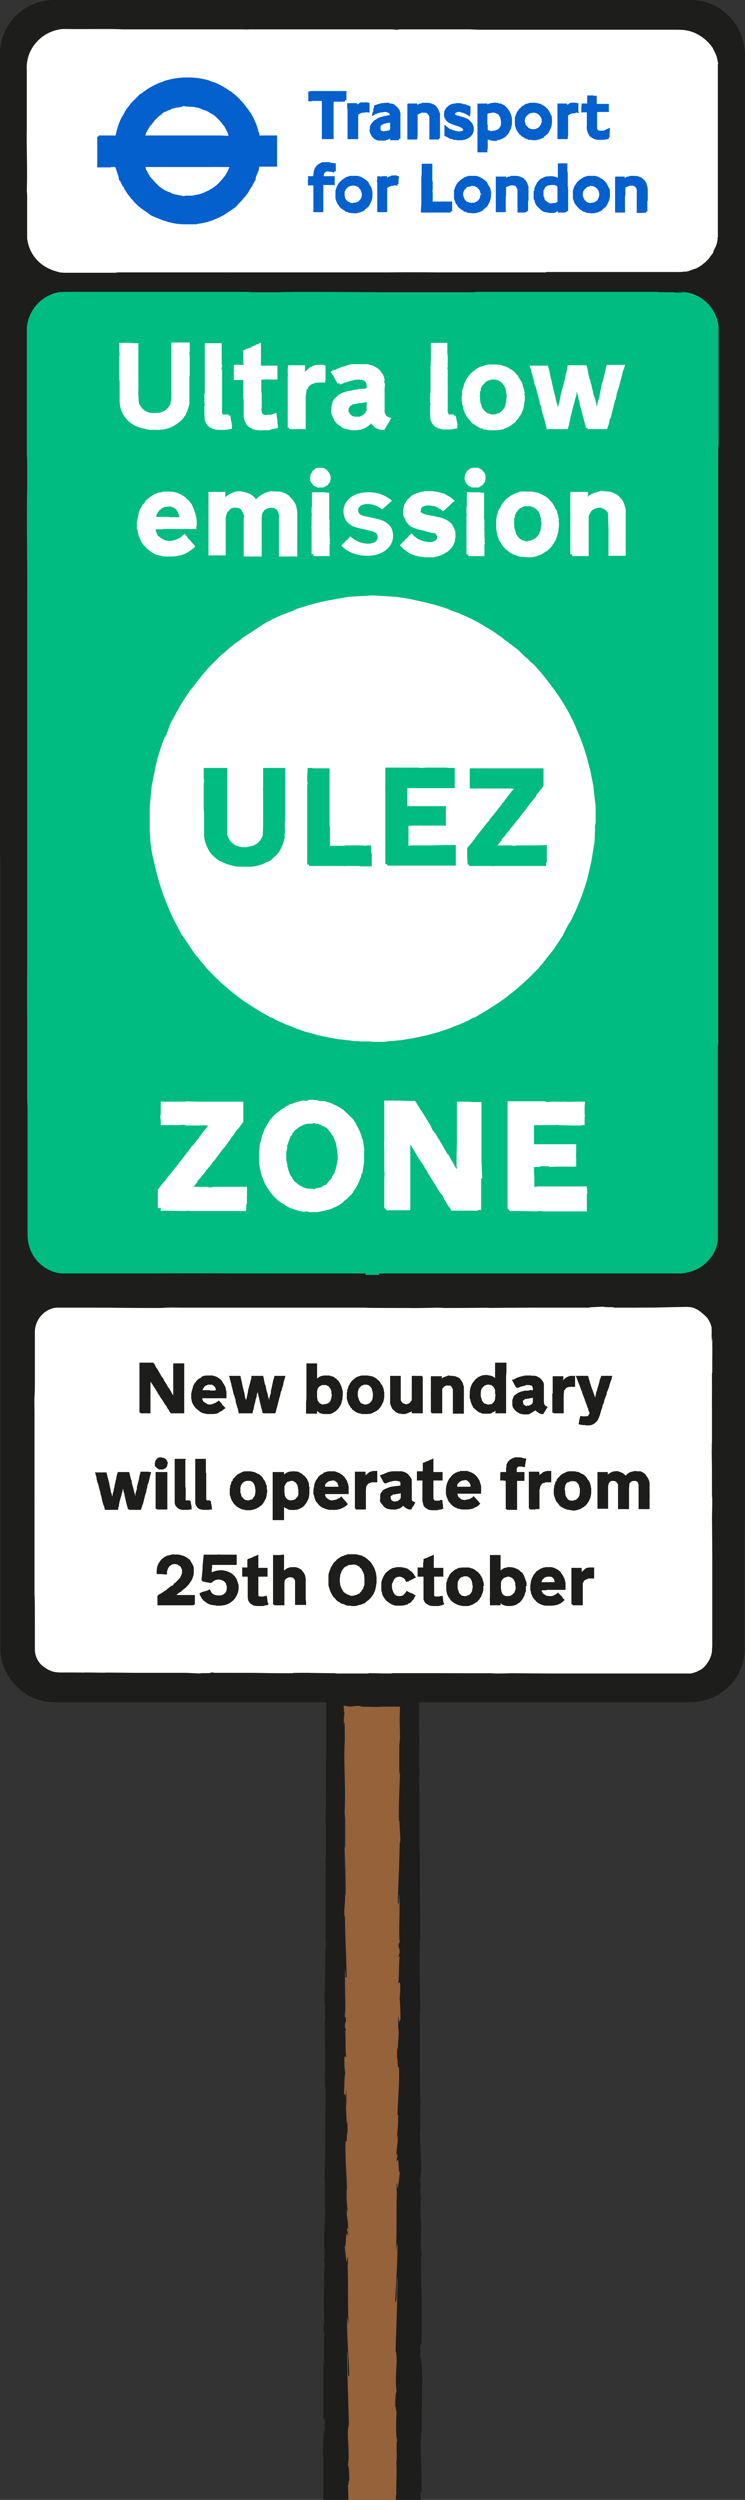
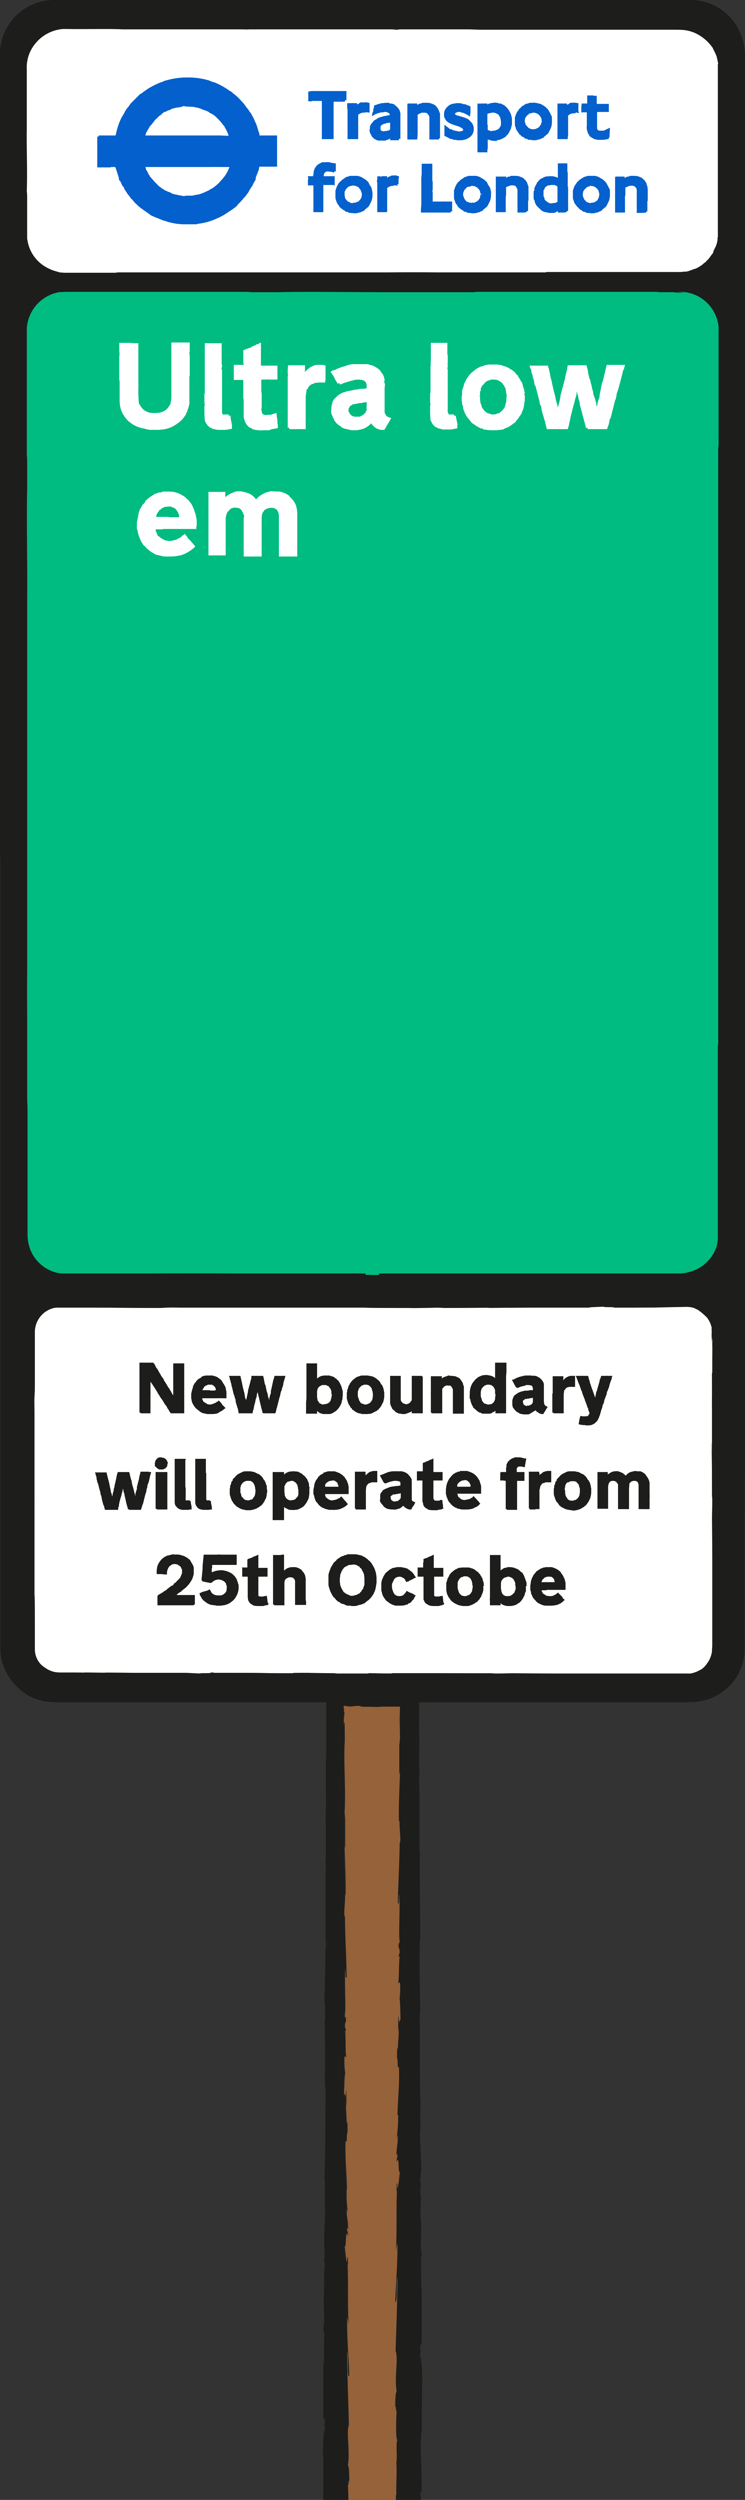
<svg xmlns="http://www.w3.org/2000/svg" width="203" height="681" fill="none">
  <rect width="100%" height="100%" fill="#333333" stroke="none" />
  <g clip-path="url(#a)">
    <path d="M202.9 335.4v-5.3 5.3Zm0 7.1v3-3ZM59.5 463.7h3-3Zm-7 0H47h5.4ZM203 56.9V14.8a15.7 15.7 0 0 0-.8-4.5A14.8 14.8 0 0 0 189 0h-41.4 2.2-5 .6H100h.6-44L16 0h.7-1.8c-.6 0-1.3 0-2.2.2l.6-.1c-1.4.1-3 .5-4.6 1.2A14.8 14.8 0 0 0 0 15.2V78.4v-.6V123v-.7 5-2.1 105.2-1.2 5.4c0-2.6 0-4 .1.4v36.7-1 24.8-3.2 19.5a8398.6 8398.6 0 0 0 0 6.6v101.1-1.3V433v-1.8 17.2c0 1.5.1 3.2.6 4.7a15.8 15.8 0 0 0 2 4.1 16.6 16.6 0 0 0 2.8 3.1 17.8 17.8 0 0 0 2.4 1.7c.3.1 1.1.6 2.5 1l.4.1c.4.1 1 .4 2.2.5h-.4 1.3c1.7.2 3.3.1 4.9.1h80.7-5.6H108h-2.3H157h-11.4 17-4.3 6.7-.7 6.5-2.6H186h-.4 2.8l1.4-.1 1.2-.2 1.3-.3a15 15 0 0 0 5.2-2.7l.8-.7a14.7 14.7 0 0 0 3.3-4.5v-.2l.2-.4.3-.7.6-2.2v-.2l.2-1v-3.2.7-6.7 4.4-17V440v-21.3l.1-19.7v-10.2 2.3V377v5.6-89a98460.4 98460.4 0 0 0 0-36v1.9-14.7 1.3V144.8v3-29 3.2-24.9 1.1-42.6V57Z" fill="#1D1D1B" />
    <path d="m194.3 68.9-.3.5.3-.6.2-.3-.2.4Z" fill="#fff" />
    <path d="M195.6 28.3v-2.1 2Zm0 2.6V32 31Zm0 33.8v.1l-.1.4v-2.3 1.8Zm-.1.6Zm-58 8.9h1-1Zm-2.7 0h-2 2Zm60.9-56.8-.2-1-.2-.9a11 11 0 0 0-.8-1.8c-.2-.4-.4-.7-.1-.3-1-1.7 0 0-.6-.9l-.5-.6a11.4 11.4 0 0 0-2.3-2 10.1 10.1 0 0 0-3.4-1.5c-1.2-.3-2.5-.3-3.6-.3h-3 .7-5.4.4-37.6 1.1-10.8 1.2L128 8h-6.7.4H109c1.6 0 1.3 0 0 0h-.6c-.8 0 1.4 0-.3.1-1.7 0-1.1 0-.2-.1h-2 .5-39.2.8a15 15 0 0 1-1.9 0h.3-16.9.3-16.4c-3.1-.2-11 0-15.1-.1h.2H17h.2a10.8 10.8 0 0 0-7.6 4A10.2 10.2 0 0 0 7.3 19v16.4-.2c-.1 4.3.2 11.4 0 16.8V52a15 15 0 0 1 .1 1.9V53 65l.2 1.1a10.3 10.3 0 0 0 6 7.2c1 .5 2.5.8 2.6.9l1.4.1H31h-.5 2c-1 0-1.5-.1.2-.1h.9c1.3 0 1.6 0 0 0h12.8-.5 9.3-1.2H61.4a142.8 142.8 0 0 1 2.4 0h37.7-.5 5.5-.7a664.6 664.6 0 0 1 13.3 0H137.4c.9 0 .2 0 0 0h11.2l.4-.1h3.3-2.1 5.3-.9 19.1-4.3 6.4-1.6 2.5-.3 2.4-1 7.6l1-.1h.5c.7-.1 1.4-.4 2.2-.7l.4-.1a9.7 9.7 0 0 0 2-1.2l.3-.3c.2-.1.5-.3.8-.7l-.7.7 1.2-1.2.3-.4.2-.3-.2.3.5-.7.4-.6.1-.4.2-.4.4-.9v.1l.2-.6-.1.5c-.2.4-.4.8 0-.1.6-1.7.5-2.8.5-3.8V48.1v.9-5.3 2V31c0 .2 0 .9 0 0a16036 16036 0 0 0 0-11.5v-2Zm-1 50.7-.2.4.2-.4ZM194.8 67.8l-.1.3V68Zm-.8 296v2.4-3.2l-.1-1 .1 1.6v-1.4l-.1-.7-.2-.7a7.1 7.1 0 0 0-1.5-2.4l.5.7c-.4-.6-1-1.1-1.6-1.6a3.6 3.6 0 0 0-1.1-.8c-.5-.2-.9-.3-.3-.2a7 7 0 0 0-2.9-.5 3611.1 3611.1 0 0 0-8.8.1h.3l-5.6.1h.9-6.8c2.6-.2-3.7 0-2.1-.3-.2 0-5.4.2-4 .3h1-2H160.5h-15.1 1.2l-13.7.1c-.3-.1 5.8 0 6-.1l-17.8.1c-2.2-.2-6.1.1-10 0H106.6c-1.8 0-7.2 0-7-.1h-17 .3-12.2H72 47.8h1.5c-5-.1-3.3.1-7.3.1l-16.4-.1H15.3l-.7.1a6.8 6.8 0 0 0-5.3 6.4v6.2l.1 8.1c0 4-.2 2.3-.1 7.3v-1.4 24-1.1a85.4 85.4 0 0 1 0 6v6.1-.3 24c0-.6 0 1.6.1 1v6.5c0 .8.2 1.6.4 2.3a5.5 5.5 0 0 0 2.4 3 6.6 6.6 0 0 0 3.7 1.2h4.5l8.6.1c-.2-.1-6.2 0-6-.1l13.8.1h-1.2 15H49.8h2-.9l4 .2c-1.7-.2 4.6 0 2.1-.3.6 0 1.4 0 1.3.1h5.5-1 5.7-.3c4.2 0 7.3.2 12 .1-1.4-.1 1.7 0 2-.1h2.6-1l6.2.1h-1.7 4.3-2.4c2.3 0-.3.2 2.8.1h7.4c.5 0-.3-.1 0-.1l6.7.1c-.4 0-.5 0-.3-.1h4.7-.7 10.8-1.9H135h-.9c.7.2 3.6 0 6.1 0h-.6l11.8.1h-.6H175.4h-.8 2.8-1 4.9-1 1.2-1.4 6.6-.1 1.2-.2 1l1.2-.5.3-.1s.2-.1.1 0a6.8 6.8 0 0 0 1.5-1l.3-.3.7-.8-.6.7a7 7 0 0 0 1.9-4v.5-1l.1-1.2v.9V424.4v.6-11.8.6-6.1.9l-.2-15.3c.1-1.2 0 2.9.2 1.9v-10.8.7c0-3.8-.1.4-.1-2.8v-2 .4-6.8c0-.2 0 .5.1.1v-10.3Zm.2 81.1v-1 1ZM192.4 453.6l.4-.5-.8 1 .4-.5ZM170 456h1.1-1Z" fill="#fff" />
    <path d="m10.8 455.7.2.2-.2-.2Zm-.6-.4-.5-.6c0 .2.3.4.6.6Zm183.8-1.5.1-.1-.1.1Zm.2-.3-.1.2a5.2 5.2 0 0 0 .1-.2ZM195.6 402.3V400v2.3Zm0 3v1.4-1.3Zm-1.4 39.6v-1 1Zm0-78.3-.1 3.4v4c0 .4-.1-.3-.1 0l.1 6.7c0-.5 0-.5-.1-.3v4.7-.8 10.9-1.9 15.3-1c.2.8 0 3.7 0 6.2v-.6l.1 11.8v-.6V449.1v-.9 1.1c0 .4 0 .8-.2 1.1l.1-.5a7 7 0 0 1-2 4l.7-.7-.7.8-.3.3-.5.4-1 .5c.1 0 0 0 0 0l-.3.2-1.3.4c-.3 0-.6.2-1 .1h.2-1.2.2-2.9s-.2 0 0 0H180h1.4-1.2 1-5 1.1-2.8.8H150.7h.6-11.8.6-6 .8l-15.3-.1h1.9-10.8.7-4.7l.3.1-6.7-.1c-.3 0 .5 0 0 .1H90.1l2.4-.1h-4.3H90h-6.3l1-.1h-2.5c-.3 0-3.4 0-2 .1h-12 .3l-5.7-.1h1-6.8c2.5.2-3.8 0-2.2.2-.1 0-5.4-.1-3.9-.2h1-2.1 1-15.2 1.3l-13.8-.1c-.2.1 5.8 0 6 .1h-8.6l-4.5-.1a6.6 6.6 0 0 1-3.7-1.3 5.5 5.5 0 0 1-2.4-2.9c-.3-.7-.4-1.5-.4-2.3v-7.5c0-1.8 0-7.2-.1-7v-17 .4-12.2 1.2-24.1 1.4c-.1-5 .1-3.3.1-7.3v-14.2a6.8 6.8 0 0 1 5.2-6.5l.7-.1H25.6l16.4.1c4 0 2.3-.2 7.2-.1h-1.4H72h-1.3H83h-.3 24c-.6 0 1.6 0 .9.1h3.7c3.9.1 7.8-.2 10 0l17.8-.1c-.2.1-6.3 0-6 .1 5.3 0 8.4-.2 13.7-.1h-1.2 15.1-1 2-.8c-1.5-.1 3.7-.2 3.9-.3-1.6.2 4.7 0 2.1.3H173.6h-1 5.7-.3a3286.6 3286.6 0 0 0 8.8-.2c1 0 2 .1 3 .6-.7-.2-.3 0 .2.1l1.1.8c.6.5 1.2 1 1.6 1.6l-.5-.7c.7.7 1.2 1.6 1.5 2.5l.2.6v.7l.1.7v.7l-.1-1.6v4.2l.1-2.4c0 2.3.2-.3.1 2.8Zm-1.8 87-.4.4c.3-.2.6-.6.8-1l-.4.6ZM170 456h1.1-1Zm-38.4 1.4h1.3-1.3Zm-3 0h-2.4 2.4Zm67-71.7v-2.3a937.2 937.2 0 0 1 0-14.6v.7-6.3.6c0-.8 0-1.8-.3-2.7a8.4 8.4 0 0 0-8-6.7H156.4h1.4H145.2h1.4-10.7l.4-.1h-14.7c1.9 0 1.4.1 0 .1H118l.5-.1H88.4c-2.7 0-.8 0-2 .1-.2 0-3.9 0-2-.1H73.2c.6 0 1.3 0 1 .1H72h.2c-6.3 0-14.5-.2-19.5-.1h.3-19c-3.6-.2-12.7 0-17.5-.1h.3-.8l-1 .1h.3a9 9 0 0 0-4.5 1.7 8.7 8.7 0 0 0-3.5 7.2v2.3l.1 3.5v19-.3 19.5-.2l.1 2.1v-.9 25.3l-.1 3V448c0 .7 0 2 .3 3.2.3 1.1 1 2 1.2 2.5l-.3-.5 1 1.4-.1-.2 1 .9.6.5.3.2 1.2.7-.5-.2c1 .5 2.2.9 3.3 1h11-.5l7.5-.1h3.2-1.3 8.4a189.5 189.5 0 0 1 2.8 0H90.1h-.5 6.3-.8 36.6c1 0 .3-.1 0-.1H149h-2.4 6.2-1H173.7h-4.9 1.4a525.6 525.6 0 0 1 3.2 0h2.8-1.9 2.9-.3 2.8-1.1H186.2h-.2 1.2c.5 0 .9 0 1.3-.2h-.1.6a8.2 8.2 0 0 0 2.6-1l.4-.4a8 8 0 0 0 1.8-1.7v-.1l.2-.2.2-.3c.9-1.5.8-1.6.9-1.8l.2-.6v-.4.3a5.4 5.4 0 0 0 .2-1.4 15 15 0 0 0 0-.9v-.7.7V442.5v4.9-22.1 1-6.1 2.4-3.8l.1-.4v-13c0 .2 0 1 0 0v-17.6" fill="#1D1D1B" />
    <path d="M194 453.8v0" stroke="#1D1D1B" stroke-width=".1" stroke-linecap="round" stroke-linejoin="round" />
-     <path d="M195.5 448.8v-.1.1Zm-.7 3.7-.2.2.2-.2Zm.7-2.6v-.9V449.9ZM11 456Zm184.4-7Zm-183.4 7.7Z" fill="#1D1D1B" />
    <path d="M100.5 346.8h2-2Zm-.9 0h3.7H99.6Zm1.9-83.1v2-2Zm0-5.7v.8-3.7 2.9Z" stroke="#00BB80" stroke-miterlimit="10" />
    <path d="M195.7 255.2v3.7-3.7Zm0 10.6v-2.1 2Zm-98 81h2.2-2.1Zm-4.7 0h-3.7a93.3 93.3 0 0 0 3.7 0Zm102.8-238V96.8v.7V89a10.6 10.6 0 0 0-11.2-9.5 15.6 15.6 0 0 1 2 .2h-2.2l-.9-.1h-4.6l.8-.1h-47.6c-4.2 0-1.3 0-3.1.1H108h1.5-3.4.4c-10 0-23-.2-30.8 0h.4H68c-3.7 0 2.3 0-.5-.1H18.7h.4-1.2l-1.6.1.4-.1a10.7 10.7 0 0 0-9.4 10v35.4c0 2.8 0-3.2.1.5v8.2-.4c-.2 7.9.1 20.9 0 30.8v-.4 3.4-1.5V237v-.8 5.6c0 2.3 0 3 0 0v23.3-.7a724.5 724.5 0 0 0 0 12.2v4.7-2.2V299v-2 2.6l.1 2v33.9c0 1 0 2.2.3 3.4a10.4 10.4 0 0 0 8.1 7.9l1 .1h15.2-.9 10H40a2219.2 2219.2 0 0 1 24.4 0h33.4c1.6 0 .4 0 0 0H125h-3.8 9.7-1.6 34.8-7.7H168h-3 4.6-.5 4.5-1.8 2.7a1120 1120 0 0 1 4.4 0h4.9-.2 1.9l1-.1.9-.2.8-.2a10.3 10.3 0 0 0 4.3-2.5 10.4 10.4 0 0 0 2.4-3.4l.3-.8a9.7 9.7 0 0 0 .4-3.1V335v.5-4.6 3-11.6 7.7-34.8 1.6-9.7 3.8-6l.1-.7v-20.5c0 .4 0 1.6 0 0V206v1.1-10 1-68.9 2-9l.1-1v-9.8 2.2-4.7Z" fill="#00BC80" />
    <path d="M45.4 116.7h-.2.2Zm-6.8 0h.2-.2Zm1 .2h-.1.5-.2l1 .2h-.2.2-.2H43.4h-.2.2-.2l1-.1H44h.5-.1a8.8 8.8 0 0 0 3-1l.3-.2.6-.4.6-.4h-.1c.8-.6 1.3-1.2 1.6-1.8v.1c.3-.3.4-1 .5-1 .4-1 .7-2 .8-3 0-.2 0 .7-.1.5v-2.2.2-2.2c0-.1 0 0 0 0v-2 .4-.8.3-1.2l.1.2V98.3v.1-1c0 .2 0 .1 0 0V97c0 .5 0-.8-.1-.4 0 0 0-1.1.1-.8v.2-.4.2-2.5h-1.4.2-2.7H49h-2.3v9.7s0-.1 0 0v2.3-.2 2.3c0 .8 0 1.6-.2 2.2v-.2c0 .9-.1.6-.4 1.2a3.7 3.7 0 0 1-2.2 1.7 6 6 0 0 1-1.4.2h-.6c-.5 0-1 0-1.5-.2a3.7 3.7 0 0 1-2.1-1.7c-.3-.6-.4-.3-.5-1.2v.3l-.1-2.3v-2.3.2a7 7 0 0 0 0-1.2V103v.1V93.5h-2.3l1.2-.1h-2.7.2-1.6v1.4a651.4 651.4 0 0 0 0 .7v.4-.2l.1.8c-.1-.3 0 .9-.1.4v.3c0 .1 0 .2 0 0v1-.2 1.2-.1V102.3v-.2 1.3-.4.9-.5l.1.5v3.7-.2 2.2-.4c0 1 .2 2.1.6 3v-.1s.2.7.5 1a7 7 0 0 0 1.5 1.8l1.1.8.2.1a9 9 0 0 0 3.1 1Z" fill="#fff" />
    <path d="M51 112.2h-.1v.2m5-13.9v-.1.1Zm0-3.3V95Zm1.5 21.3.5.3.9.2.4.1h1.2-.1 1.2l1.7-.3h-.3a6.5 6.5 0 0 1 .3 0v-1l-.3-1.6-.1-.8v-.2l-.5.1v-.4H61.3a1.2 1.2 0 0 1-.6 0l-.2-.4v-.6.1-2.4.1-.6c0-.1 0 0 0 0v-6.2.6-1.4.2-1.6.1-.2.1c-.1.2-.1-.4-.2-.4.1.2 0-.4.2-.2v-.1c0-.1 0-.1 0 0v-.6.1a2 2 0 0 1-.1-.5v-1.7.1-.6.2-.5.3-.7a1.4 1.4 0 0 1 0-.4v-1.1.1-1.2H60h.4-4.6V96.2v-.1.1-.1 1.4-.1.5-.1 2.7-.1 3.2-.2 3.1-.2.4-.1.6l-.1-.1v2.2-.1.7c0-.3 0 .3.1.2 0 0 0 .5-.1.4v-.1.2-.1 1.5-.1 1.4-.6l.1 1.9c.2.2.2.7.6 1l.2.4c0-.1.2 0 .1 0 .1.2.7.6.7.5ZM72 99.6h.1-.1Zm3.5 1.4Zm-11.8-1.6h.4-.4v4.1h2.6v2.3-.1 3h.1v4.4c0 .4 0 .8.2 1.2.1.7.6 1.5 1.2 2 .5.4.3.1 1 .5h-.3c1.1.4 2.3.5 3.3.4h-.2 1.7c.1 0 .5-.1.4-.2l1-.2h.2l.4-.1c.3-.1.6-.1.4-.3v-.6a12.7 12.7 0 0 1-.1-.6v-.6l-.1-.7v-.2l-.1-.2v-.6l-.1-.4-1 .3-.6.2h-.9.7c-.6 0-1 .1-1.6 0h.2c-.6-.1-.7-.4-.8-1v.2-.2c0 .1 0 0 0 0l-.1-.4c0 .2 0-.6.1-.3v-.2s0-.1 0 0v-.7.2-2.9.2-.8.2-.6.3c-.1-.3-.2 0-.1-.3v-1.9c0 .1 0 .1 0 0v-1.5.1h1.4-.1c0-.1.4 0 .8 0h-.1 2.4v-3 .1-.5.2-.6H75h.2-2 .1-.1.1-.6.1-.4.2-1.5a.7.7 0 0 0 0-.1v-1 .2-2.3.1V94.4v.4-1.5l-.8.4h.2c-.8.3 0-.2-.6.1l-.2.2-.8.3-.5.3-.4.2h-.3.3l-.5.1h.2c-.3 0-.5.2-.8.3l.1-.1-.4.2-.3.1v2.7-.2.7c0-.1 0 0 0 0v.2c0-.3 0 .5.1.3v.3h-1.3.2H63.7v1-1Zm20.4 1v.1Zm3.2-1h-.1Zm-2.3 5.2c0 .1.1 0 .2 0a1 1 0 0 1 .2 0h-.1l.5-.3h-.1.3-.2.2s.2-.1.4 0l.3-.1h1.1-.2 1c0 .1 0 0 0 0v-.7c.1-.2 0 .5.1.3V102.1v.1-.6.1-2.1s0-.2 0 0v-.1H88.3l-.3-.1h-1.4.1H86.5h.1-.5.1-.1l-.2.1h-.2l-.1.1h-.2l-.1.1-.3.1v.1a.7.7 0 0 0-.1 0 5.4 5.4 0 0 0-.3.1l-.1.1-.1.1-.6.4-.3.3-.2.2-.2.2v.1-.1s-.1 0 0-.1v-1.1.3-.9h-1 .2-1.9c-.3.1 0 0-.2 0h.2-.4.1-.6.1-1.1l-.1 1.2v.6-.1.5c0-.1 0 0 0 0v.1c0-.2 0 .4.1.2 0 0 0 .5-.1.4v1.5-.1 1.3-.6 3.1s0 .1 0 0v5.8-.2.7a208 208 0 0 1 0 2.4v.2h.4v.4h3.3-.2 1.4V115v.1-3.5c0 .1 0-.1 0 0V108.5v.6-1.3.1l.2-1.3s.1-.1 0-.1v-.3c0 .1.2-.4.3-.1v-.1c0-.1 0-.1 0 0l.2-.5v.1l.2-.4.8-.6Zm17 11.7Zm-7.1.7.8.2h1.6l1-.2s.2-.1 0 0a5.3 5.3 0 0 0 2.1-1l.3-.2h-.2l.3-.1.2-.2v-.1l.2-.1v.2h.1l.2.3.2.2-.2-.2.1.1.4.4h.1l.2.2h-.1a5 5 0 0 0 1.6.6h.7s.1.1.2 0l.4-.6.2-.4.8-1.3.5-.9a.4.4 0 0 1-.1 0h.1l-.8-.3h-.1l-.1-.1-.2-.1a1.3 1.3 0 0 1-.4-.7c-.1 0 0 .3 0 .2-.2-.3-.2-.7-.2-1.2v.1-1.5s0 .1 0 0V109v.3-.6.3-.9.2-3 .2l.1-.7c0 .1 0 0 0 0v-.2c-.1.3 0-.5-.2-.3 0 0 0-.8.1-.6v.1-.3a4.8 4.8 0 0 0-.7-1.9s.2.4 0 .2a5.4 5.4 0 0 0-1.2-1.6l.6.7a5.7 5.7 0 0 0-2.2-1.4c-.3 0-.8-.3-1.4-.3H96l-.6.1-.2.1s-.6 0-.8.2h.2c-1 .2-2.1.6-3.1 1h.2l-.5.2c-.2 0-.4 0-.8.3l-.3.1.1.3.3.4.4.6.5 1 .6 1 .5-.1.2.4.1-.1 1-.4 2-.6c.5 0 .3-.2 1-.2h-.2c1-.2 2-.1 2.8.3h-.2s.2 0 .3.2l.2.1v.1l.2.5V105.8l-1 .1c.2 0-.1 0 0 0h-.5c-.6 0-1 .3-1.4.2l-2.3.5.8-.3-1.9.6.2-.1a6.1 6.1 0 0 0-1.8 1l-.2.1c.3-.2-.3.4-.3.4.1-.2-.4.5-.3.2 0 0-.1.1 0 .1-.2.1-.2.2-.1 0l-.4.7v-.1l-.2.8c-.2.5-.2 1-.2 1.6-.1-.2 0 .3-.1.3v.4-.2l.2 1v-.3l.1.6v-.4l.1.4.2.5.3.5H91l.6.8c0-.1 0 0 0 0 .2.1.2.2.1.2.4.3 0-.2.4.2H92l1.2.8c.1.1-.4-.2-.2 0a7 7 0 0 0 2 .6" fill="#fff" />
    <path d="M95 111.5v-.3h.1l.1-.2v-.2h.1l.1-.1s.1-.1 0-.1l.3-.2h.2c0-.1 0 0 0 0v-.1h.1c-.1 0 0-.1 0-.2 0 0 .2 0 .1.1l.4-.1c.1-.1.2 0 .4 0l-.2-.1h.5c0-.2.2 0 .3-.1h.2l.2-.1h.7v-.1h.2l.7-.1c.1-.1 0 0 .2 0l.2-.1v.2c0 .2.2.1 0 .3v1.8c-.2 0 0 .2-.2.2l-.1.4c-.1 0 0-.1 0-.2 0 .2 0 .3-.2.4l-.3.2v.2c0-.1 0 0-.1 0h-.1l-.1.1-.3.2H98.2v.2h-.4s-.1 0 0 0H97c0 .1-.1 0-.2 0h-.3l-.2-.1c-.1 0-.3 0-.4-.2h-.1l-.1-.1h-.1v-.1h-.1v-.2h-.1l-.2-.3v-.2H95v-.3s-.2-.1 0-.2c-.1 0 0-.2 0-.4 0 0 0 .1 0 0Z" fill="#00BB80" />
    <path d="M96 113.3Zm-.7-.5Zm4.5 3.5h.1-.1Zm3 .5a.9.9 0 0 1 0-.1m-.8-.4Zm15.3-17.8v-.1.1Zm0-3.3V95Zm7.4 20.6a326.5 326.5 0 0 0-.5-2.4v-.2l-.4.1-.1-.4h-.9a1.2 1.2 0 0 1-.5 0l-.2-.4c0-.3-.2-.1-.1-.6v.1-2.4.1-.6c0-.1 0 0 0 0v-3c0 .1 0-.1 0 0v-1.4a66.1 66.1 0 0 1 0-1.8v.6-1.4.1-1.5.1-.2.1l-.1-.4c0 .2 0-.4.1-.2v-.1c0-.1 0-.1 0 0v-.6.1a2 2 0 0 1 0-.6v-1.6.1-.6.2-.5l-.1.3V96a1.4 1.4 0 0 1 0-.4v-1.1.1-1.2h-.4.3H120h.1-2.7v.2a10.6 10.6 0 0 0 0 1.1v1s0-.2 0 0v.4-.1.1-.1 1.4-.1.5-.1.3-.1c0 .5-.1 1 0 1.6l-.1.1v.8-.1 3.2-.2 3.1-.2.4-.1.6-.1l-.1.2v2-.1.7c.1-.3 0 .3.1.2v.4-.1l-.1.2v-.1 1.5-.1 1.4-.6l.1 1.9c.2.2.3.7.6 1l.2.4c0-.1.2 0 .2 0 0 .2.6.6.6.5l.6.3.8.2.4.1H121.8h-.2 1.3l1.6-.3h-.3a5.4 5.4 0 0 1 .4 0v-1Zm8-16.4h.1Zm3.4 0h-.1Zm-1 4h.1Zm-1.5 0Zm.8 9.5h-.4a4.3 4.3 0 0 1-.8-.3h-.3l-.8-.6-.2-.2-.1-.2-.1-.1-.2-.3c-.1 0-.1-.3-.2-.2l-.1-.4v-.2c0-.2-.3-.3-.2-.5a4.1 4.1 0 0 1-.2-.8l.1.3-.1-.7v-.7l-.2-.2c.1 0 0-.2.2 0v-.4a.5.5 0 0 1 0-.3v-.5l.2-.1v-.7l.1-.2h.1v-.3h.1l.1-.2.3-.4s-.1.2 0 .1l.4-.5.2-.2.4-.3.3-.1s.1 0 0 0l.8-.3h1.2l.7.2.4.2.4.3s.2 0 .2.2c.2 0 .3.3.4.5.1 0 0-.1 0-.1l.3.4c.1.1 0 0 0 .1v.1h.1l.1.3.1.2.1.1v.2-.1.2-.1.3s0 .2.1.1v.6h.1v.5c.1 0 0 .3.2.2l-.2.2v.7l-.1.6.1-.2a3.8 3.8 0 0 1-.2.8l-.1.5-.1.1s0 .1 0 0c0 .2-.1.4 0 .4l-.2.2-.2.3-.1.2-.2.1-.2.3-.8.6h-.3l-.7.3h-.5Zm1.8 4.2.8-.1c.4-.1.2-.2.7-.3h-.2c.8-.2 1.5-.6 2.1-1.1l.4-.3c.1-.1 0 0 .1 0l.4-.4.2-.3.5-.6.3-.5.4-.5s0-.2 0 0l.2-.4.4-1c.2-.6.3-1.1.3-1.7v.6c.1-.5 0-.8.2-1.3 0-.2 0 0 0 0v-1.5c0 .2-.1-.3-.2-.3.2.1 0-.5.2-.2v-.1c0-.1 0-.2 0 0 0-.4-.1-.3-.2-.6l.1.1-.1-.5-.4-1.2c.1.2 0-.1 0-.2v-.2.1l-.3-.6v.2-.4.2l-.2-.2-.1-.3-.2-.3-.4-.6v-.2l-.2-.2v.1a8 8 0 0 0-.7-.8l.2.1-1.2-1v.1l-.5-.3h.1l-1-.5-.7-.2s-.1 0 0 0c-.6-.3-1.1-.3-1.6-.4H135a.8.8 0 0 0-.3 0h-1 .1-.5.1-.2c-.5.1-1 .1-1.5.4h-.1l-.7.2-1 .5-.4.3-1.2 1 .2-.2a7 7 0 0 0-.7.8l-.2.2v.1l-.4.5-.2.4-.1.3-.2.3.1-.3-.2.4.1-.1c0 .2-.2.3-.3.5v.2s-.1.3 0 .2l-.4 1.1-.1.5v.8s0 .5-.1.4v-.1V109.3v-.1c.2.5 0 .8.2 1.3v-.6l.3 1.8c.2.1.2.5.4.9l.2.3s0 .1 0 0c0 .3.4.7.4.7l.3.4.5.6.2.3.4.4.6.4-.1-.1c.6.5 1.4.9 2 1.2v-.1c.5 0 .3.2.6.3l.8.1.9.1H135.4m16.5-6.5Zm1.4-5.2v.3-.3Zm2.1 8.4.4-1.6.3-1.2.5-1.8.2-.9v.1l.3-1.1v-.6h.1l.3 1.1.3 1.4v-.3c.3 1 0 .7.3 1.6l1 3.8.5 1.8v.4l.5-.1v.4h5.3l.5-1.4c.2-.9 0-.5.4-1.7v.4l1.4-5.5v.3a8.6 8.6 0 0 0 .3-1.4v-.2l.4-1.2v.1l.2-.8.5-1.8.3-1.2.4-1.6v-.1l.2-.2.3-1.2h-5l-.7 3.1.2-1.4c-.2 1.3-.3 2-.7 3.2v-.3l-.7 3.5v-.3.5-.2l-.1 1c0-.5-.3 1-.3.4v.3c0 .2-.1.3 0 0l-.2.7v.4h-.1v.2c0 .3-.2.1-.2-.2v-.4l-.2-.6v.2c0-.5-.2-1-.3-1.4v.4l-.2-1 .1.6-.2-.6-.1-.8-.3-1s0 .1 0 0c0-.2-.2-1.2-.4-1.5 0 .1.1.1.1 0l-.1-.1v-.3l-.2-.6v.2l-.6-2.5c0-.2.2.7.2.4l-.5-1.8h-2.3.2-1.4.1-1.7l-.3 1.7v-.1l-.4 1.6v.3l-1 3.7v-.2.3l-.1.4v-.3l-.2 1.1v-.2.3-.3.4l-.1.4v.1l-.1.4v.2l-.1.1v.2-.1.2l-.2.4v.4h-.1v.3-.1.2h-.1l-.1-.2v-.3l-.1-.2-.1-.5-.3-1v-.2l-.4-1.7v.2l-.6-2.7v.1c0-.6-.3-1.2-.3-1.4v.2l-.3-1.7-.5-2h-.2.2c0 .4.2.8 0 .6v-.5h-2.5.2-1.2.1-1.6l.2.8c0 .1 0-.2.1 0l.2.6v.4l.3.8.1.6-.1-.5.2 1v-.4l.3 1.4v-.2.6c.1 0 .3.7.3.4l.7 2.7.3 1.2v-.2l.2 1.2c0-.2 0-.1 0 0l.1.4c0-.6.3.8.3.4l.1 1v-.3.5-.2l1 3.4-.1-.3a275.4 275.4 0 0 1 .5 2h1.9-1.7H154.7l.3-1 .2-1 .2-.8v-.2ZM53 139v-.2.2Zm-3.8-4.4h.2M53 139Zm.5 3.5v-.1.1Zm-1-4.4.1.1v-.1Zm-3.8 1.8Zm-.5-1v.1Zm-5 .5.1-.2s.1 0 0-.1l.2-.2h.1c.2 0 .2-.3.3-.2.1-.1.2-.3.4-.3 0 0-.2 0-.1.1 0-.1.1-.2.3-.2l.4-.2v-.1l.2.1h.1s.1-.1.2 0c.1 0 .2-.2.3-.1h.4-.1.1s0-.1 0 0h.5c0 .1 0 0 0 0l.4.2h-.1l.4.1.2.1.3.2v.1h.1l.3.4.1.2h.1v.2h.1v.2h.1c0 .2 0 .4.2.5v.6s.1 0 0 0c0 0 0 .1 0 0v.1H46.8s-.1 0 0 0h-.6l-.4-.1h.2H43c-.1.1 0 0-.2 0h-.3l.1-.2v-.2l.3-.7s.1 0 0 0c.1-.1.1 0 .1 0l.1-.2v-.1Zm10.4 4v-1.8.1l-.1-.6v.1-.2l-.1-.3v-.2l-.1-.2v-.4h-.1a2.2 2.2 0 0 0-.1-.3v-.2.1a7.7 7.7 0 0 0-.2-.5v-.2l-.1-.2v.1a6.5 6.5 0 0 0-1-1.9l-.1-.1a5.6 5.6 0 0 0-.7-.8v.1c-.4-.5-.8-.8-1.2-1l-.7-.4a8.2 8.2 0 0 0-1.8-.6h.2l-1.4-.1h-.5c-.1 0-.1 0 0 0h-1s.1 0 0 0l-.5.1-.4.2h-.4l.3-.1c-.2 0-.4 0-.6.2l.2-.1-.8.3.2-.1-.4.1-.2.2a12.3 12.3 0 0 0-1.4.9l-.6.5.1-.1-.5.5c.1-.1 0 0 0 0l-.1.1c.3-.2-.3.5-.1.4 0 0-.5.5-.4.3l-.1.2v-.1L38 139l.1-.2-.6 1.8.3-.7-.5 2.3v1.9c.1-.1.1.2.1.1l.2 1 .2.7.4 1 .2.5.3.5.1.1s.3.6.5.7v-.1a8.1 8.1 0 0 0 2.5 2.1l-.2-.1.9.5 2.2.5h1.5a12.4 12.4 0 0 0 3.3-.4l1-.4-.2.1a12.9 12.9 0 0 0 2.1-1.3l.5-.4.3-.3-.3-.3.3.3a7.9 7.9 0 0 0-.8-1l-.1-.1-.4-.5-.3-.3-.4-.4-.1-.2a7.6 7.6 0 0 0-.2-.3l-.6-.7-.3.4h-.2l-.2.2v.1h-.1l-.4.4c0-.1-.2 0-.1 0l-.4.2c-.4.2-.8.5-1.1.4-.7.3-1.4.3-2 .2h.6c-.6 0-1 0-1.6-.3h.2a3.7 3.7 0 0 1-1.5-1l.1.1-.1-.1c.1.2-.3-.2-.3-.2.1 0-.3-.5 0-.3l-.1-.1c0-.1 0-.2 0 0l-.3-.6v-.2a1.5 1.5 0 0 1-.1-.3v-.1h1.1-.2.8-.2.6-.3l.3-.1H47h-.1 1.4-.3 2-.1.8s-.1 0 0 0h1.5-.1H53.5v-.9Zm3.2 3.9v-.2.2Zm0-7.7v-.2.2ZM81 141v-1.1a6.4 6.4 0 0 0-.8-3.1l.3.7.3.6a6 6 0 0 0-1.9-2.8c-.2-.3.2 0 .3.1a5.9 5.9 0 0 0-3.1-1.5h-.5.2-1c.4-.1-1.1 0-.5-.1h-.4l-1.3.3h.3c-.4 0-.8.2-1.3.5a5.6 5.6 0 0 0-1.7 1.3l-.2.2v-.2l-.3-.3.2.2a5.1 5.1 0 0 0-1.1-1l-.6-.4.5.3-.7-.3-.8-.3-1-.2h.1a6 6 0 0 0-1.7 0h.1-.2l-.3.1c-.7.2.3 0-.6.3l.2-.1a5 5 0 0 0-1.8 1l-.2.2s.2-.2 0-.2a1 1 0 0 0 0 .1v.1h-.1V134h-1 .4-.7a8 8 0 0 0-.7 0h-2.6v.8-.2 5.8-.2.7-.3 1.2-.3.3-.3 3.3-.3.2-.2 1.2-.3.7-.2 5.4h1-.1 2.7-.1 1.2v-1 .4-3.7.4-2.5.2V142.6s0 .1 0 0V141c0-.6 0 0 .1-.5v.5l.1-1v.4c0-.4.2-.8.4-1.1v.2c0-.2.2-.3.3-.4 0-.1.5-.5.2-.3.7-.6 1.5-.6 2.3-.4.4 0 .6.3.8.5v-.1l.2.3.2.5c0-.2 0-.1.1 0v.3c0-.3 0-.1.1.1s.1.5.2.3v.5l-.1.3v-.2.5-.2 3.5-.3 3.2-1.4 4a2 2 0 0 1 0 .5v.9h1.2a7 7 0 0 0 .7 0h3v-4.7.1-2.8.3-2.8c0-1 0-1.7.5-2.4l-.1.2.4-.6.6-.3c.9-.4 2.2-.4 2.8.4.3.4.5 1 .5 1.5v8.1-.4 3.4h3.2-.3H81v-1.8.1-8.9Z" fill="#fff" />
-     <path d="m68.4 134.6.4.3a5.4 5.4 0 0 0-.4-.3Zm21.3 1.1Zm-1.6-1.6Zm1.8 14.2v-.3c0-.3-.2-.5 0-.7l-.1-1.3v.4-1 .1-1.2.1l-.1-.3c0 .1 0-.3.1-.1v-.1s0-.1 0 0v-.8c0-.2-.1-.5 0-.8v-.4.1V141.4v.2c-.1-.2-.2 0-.1-.2v-.3a.8.8 0 0 1 0-.3v-1.5.1-2.8s0-.1 0 0v-1.3.1V134.7v.2-.2.2V134.2H88.7h.2-.2.2l-.5-.1h.1H85.8h.1-.8.1-.2v1.3-.1V137.6v-.2.3-.1.4l-.1.2v1.8c.1-.2 0 .3.1.2 0 0 0 .3-.1.2v1.1s0-.1 0 0v1-.5 1.3c0 .2-.1.5 0 .8v.2s0 .1 0 0v4.4-.1 2.4h.5v.5h2.4-.1 2.1v-.2.2V148.3Zm-3.1-20.9Zm1 0Zm2.4 2.5H90c.1 0 0-.2.2-.2H90V129.4l-.2-.4v-.1l-.1-.1v-.1c-.1 0-.1.1-.2 0v-.2l-.2-.1v-.1l-.3-.3s.1.1.1 0l-.4-.2h-.1c0-.2-.2-.2-.3-.2l-.2-.1-.6-.1H87l-.5.1h-.3l-.3.2s0 .2-.1.1l-.4.3s0-.1 0 0l-.2.2-.2.2v.2l-.1.1-.1.2h-.1l-.1.4v.2l-.1.1c.1 0 0 .2.1.1 0 0 0 .2-.1.1v.9c.1 0 0-.2 0-.2l.1.6c.2 0 0 .2.2.3 0 0 .1.1.1 0 0 .1.1.3.2.2v.2l.2.2.2.2.2.1.6.3.2.1h1.6l.2-.1.7-.4h.1l.2-.2.2-.2s.1-.1 0-.2l.2-.1.1-.2c.1 0 0-.2.2-.2a6 6 0 0 0 0-.6l.1.2v-.9Zm12 11.3-2.9-.6c-1.2-.3-1.7-.8-1.7-1.6 0-1 1-1.7 2.5-1.7a6 6 0 0 1 4 1.5l2.7-2.4a9.5 9.5 0 0 0-6.5-2.3c-4.2 0-6.7 2.4-6.7 5.1 0 2.6 1.5 4.1 4.3 4.7l3 .7c1.3.3 2 .6 2 1.8 0 1-1 1.7-2.6 1.7-1.8 0-3.6-.8-4.8-2l-2.5 2.5c1.4 1.6 4 2.8 7.1 2.8 4.2 0 7-2.4 7-5.4 0-2.8-1.8-4.2-5-4.8Zm12.3-7.1Zm0 0h-.2.2Zm-4.6 4.5v-.1M113.5 134.4h.1-.2Zm5.1-.5h-.1.1Zm5.5 11.3c0-.5-.2-.9-.3-1.2l-.5-.9-.2-.4c-.2-.1-.4-.4-.6-.4.1 0-.2-.2 0-.2l-.6-.3c-.5-.4-1.1-.5-1.4-.7l-2.7-.6 1 .1c-.9 0-1.3-.1-2-.3h.1a4.7 4.7 0 0 1-2-.6h.2c-.1 0-.2-.1-.2 0 .1 0 0 0 0 0l-.3-.3c.1.1 0 0 0-.1s0-.3.1-.1v-.1c0-.2 0-.2 0 0v-.6.1l.4-.5c.4-.2.8-.4 1.4-.4h.7-.2l.9.1h-.2l.5.1h-.3c.3 0 0-.2.4 0 0 0 .3 0 .5.2.1 0 .3 0 .5.2l.8.5.3.2.2.2h.1l.2-.1-.1.1.5-.4.3-.3.6-.5-.2.2.8-.8.5-.5.4-.3.2-.1v-.1l-.4-.3a4 4 0 0 0-.6-.5h.1l-1.6-.9h.1a8.7 8.7 0 0 0-1-.4h-.2c-.9-.3-1.7-.4-2.5-.5h.1-.4.2-.8.2-.2.2H115.6l-.1.1h-.5v.1h.1-.6l-.3.2h-.1.1c-.8.2-1.6.5-2.3 1l-.1.2-.9.8h.1a4.4 4.4 0 0 0-.9 1.5l-.2.9a5.8 5.8 0 0 0 .1 2.3v-.3l.7 1.6v-.1c.4.5-.1 0 .2.4h.2v.2l.8.7s0-.1 0 0l.6.3.5.2c.5.1 0 0 .4.2l-.3-.2.6.3-.3-.1 1 .2h-.2l.4.1h.3l1.7.5.8.2h-.1l.7.1c-.1 0 0 0 0 0l.2.1c-.3-.2.5.1.3 0 0 0 .2 0 .3.2v.2c.2.2.3.3.3.6s0 .5-.3.7c0 0 .2-.2.1 0-.3.4-.8.5-1.4.6l.7-.1a4.2 4.2 0 0 1-2.3 0c-.4 0-.8-.2-1.4-.4l-.4-.2h-.1l-.8-.6-.3-.2-.2-.2-.3-.4c-.2-.4-.5.1-.8.3l-.3.3-.2.3-.4.3-.5.5v.2l-.4.2-.2.2-.3.3.3-.2-.6.6c-.1 0 0 .1 0 .1l.2.2.3.3.4.4.4.3c.5.4 1 .8 1.6 1h-.2l1 .4a11.3 11.3 0 0 0 3.8.6H118.2c.9-.2 1.7-.4 2.5-.8.6-.2.3-.2 1-.6l-.2.2a5.7 5.7 0 0 0 2.4-3v.1l.1-.6v-.4c0-.2 0 0 .1-.1v-.9.1-.6Zm7.8-9.5Zm-1.6-1.6Zm1.8 14.2v-.3c0-.3-.2-.5 0-.7a32.7 32.7 0 0 1-.1-1.3v.4-1 .1-1.2.1l-.1-.3c0 .1 0-.3.1-.1v-.1s0-.1 0 0v-.8c0-.2-.1-.5 0-.8v-.4.1V141.4v.2l-.1-.2v-.3a.8.8 0 0 1 0-.3v-1.5.1-2.8s0-.1 0 0v-1.3.1V134.7v.2-.2.2V134.2H131h.2-.1l-.4-.1h.1H128h.1H127.2v1.3-.1V137.6v-.2.3-.1.4l-.1.2v1a1 1 0 0 1 0 .4v.4c.1-.2 0 .3.1.2 0 0 0 .3-.1.2v1.1s0-.1 0 0v1-.5 1.3c0 .2-.1.5 0 .8v.2s0 .1 0 0v4.4-.1 2.4h.5v.5h2.4-.1 2.1v-.2.2V148.3Zm-3.1-20.9Zm1 0Zm2.4 2.5h-.2c.1 0 0-.2.2-.2h-.1V129.4l-.2-.4v-.1l-.1-.1v-.1c-.1 0-.1.1-.2 0v-.2l-.2-.1v-.1l-.3-.3s.1.1.1 0l-.4-.2h-.1c0-.2-.2-.2-.3-.2l-.2-.1-.5-.1h-.4s-.1 0 0 0H129.1l-.5.1h-.3l-.3.2s0 .2-.1.1l-.4.3s0-.1 0 0l-.2.2-.2.2v.2l-.1.1-.1.2h-.1l-.1.4v.2l-.1.1c.1 0 0 .2.1.1 0 0 0 .2-.1.1v.9c.1 0 0-.2 0-.2l.2.6.1.3s.1.1.1 0c0 .1.1.3.2.2v.2l.2.2.2.2.2.1.6.3.2.1H130.4l.2-.1.6-.4h.1l.2-.2.2-.2s.1-.1 0-.2l.2-.1.1-.2c.2 0 0-.2.2-.2v-.6c.2 0 0 .2.1.2v-.9Zm9.7 4Zm3.3 0h-.1Zm-1 4h.2-.1Zm-1.5.1Zm.8 9.5h-.4l-.7-.3h-.4.1l-1-.7h.2s-.2-.2-.3-.1l-.1-.3s-.1-.1-.1 0l-.2-.4-.2-.2v-.3s0-.1 0 0l-.1-.2c0-.2-.2-.4-.1-.5a3.8 3.8 0 0 1-.3-.9l.1.3-.1-.6c0-.1 0 0 0 0v-.7l-.1-.2s0-.3.1-.1v-.4a.5.5 0 0 1 0-.2v-.6h.2V140.4v.1-.1l.1-.2v-.1h.1l.1-.3c0-.1 0-.1 0 0l.1-.2.3-.4s0 .1 0 0l.4-.5.2-.2.5-.2.3-.2.7-.2H144.4l.7.2.4.2c.2 0 .3.2.4.3.1 0 .3 0 .2.1l.5.6s-.1-.2 0-.2l.2.5c.1 0 0 0 0 0l.1.1.1.3.1.2.1.2c.1 0 0 0 0 .1v-.1.5c.1 0 .1.2.2 0v1.2c0-.1 0 0 0 0 .1-.1 0 .2.2.1 0 0 0 .3-.1.2v.8s0-.1 0 0l-.2.6.1-.3c0 .3 0 .6-.2.9.1 0 0 .2 0 .4l-.2.2c0 .1-.1.3 0 .4l-.2.2-.2.3-.1.1-.2.2-.2.2c-.2.2-.5.5-.8.6-.1.2-.1 0-.3 0-.2.2-.4.3-.7.3h-.5Zm8.6-5v-.3.1l-.1-.3c0 .1 0-.5.1-.3 0 0 0-.1 0 0v-.1l-.1-.5-.1-.5c0-.4-.2-.6-.3-1.1v-.2a2 2 0 0 0-.1-.2l-.3-.5.1.2-.2-.4.1.2-.2-.2v-.4c-.2 0-.2-.1-.3-.3 0-.1-.2-.5-.4-.5h.1v-.1l-.1-.1-.2-.2a7 7 0 0 0-.7-.7c0-.1.3.2.2 0l-1.2-.9-.4-.2-1-.5-.6-.3h-.2l-1.5-.3H144.3h.1-.1.1-1a.7.7 0 0 0-.2 0h-.6.2H142.5c-.4 0-1 0-1.5.3h-.1l-.7.3-1 .5-.4.3-1.2.9.2-.1-.7.8-.1.1v.1h-.1c0 .1 0 .1 0 0l-.4.6c0 .2 0 .3-.2.4v.3c-.2.3-.1 0-.3.2l.1-.2-.2.4.1-.2-.2.6v-.1l-.1.2s-.1.3 0 .2l-.4 1.2v.5-.1l-.1.5v.8-.1.2-.1 1.5-.2l.1 1.4v-.6l.3 1.7c.2.2.2.6.4 1l.2.3c0-.1 0 .1 0 0l.4.6.3.5.5.6.3.3.3.3h.1l.5.5-.1-.1a8 8 0 0 0 2.1 1.1h-.1c.5 0 .3.1.7.2l.8.2h.8l.8.1h1.1l.8-.1.8-.2c.4 0 .2-.2.7-.3l-.1.1a8 8 0 0 0 2-1.2v.1c.1 0 .5-.3.4-.4h.1l.4-.4.2-.2.5-.6c0-.2.3-.4.3-.5l.4-.6s.1-.1 0 0l.2-.4.4-1 .4-1.6v.6-1.4c.1-.1.1 0 .1.1v-1.5.1Zm18.2 1.2v-.2.2Zm0 4.9v.1-.1Zm0-7v-2.8l-.2-.9v.2a6 6 0 0 0-1-2.3c-.1-.1.3.4.1.3a5.2 5.2 0 0 0-1.2-1.3l.1.1-.4-.3h-.1l-.2-.1-1-.5s.1.1 0 .1l-.5-.2h-.6c-.5 0 0 0-.4-.1h.4-.7.2-1l.2-.1h-.4l-.3.1-2 .6h.1l-.8.4h.1l-.3.1-.1.1-.2.1v.3h-.1v-.2a.4.4 0 0 0 0-.1V134h-1 .3-2.2.9-2.8V142.7v-.3 3.7-.2V151h.5v.5h4.5V150v.2-3.7.2-1c0-.1 0 0 0 0v-.9.1-4.3l.6-1.2a2.6 2.6 0 0 1 2-1s-.9 0-.8.2c.6-.3 1.1-.4 1.8-.2h-.2c.7.1 1.2.5 1.6 1l-.1-.1.1.2v-.1c0-.2.3.4.3.4-.2-.2.1.6 0 .3v.2c0 .1 0 .2 0 0v.8-.2.9l.1 1.8v.7-.2 1-.3.7-.4c0 .3.1 0 0 .4V148.3v-.2 1.7-.3 1.9h1.3-.2 1-.2 1.9-.1 1v-3.5.2-.5.2-.8.2-.2.2V145v.3-.2.1-.7.1-.4.1-2.6ZM62.9 300.3h.3-.3Zm3 6Zm1.3 21.9c.2-1 0-2 .1-2.5v-2.4h-3.6 1.5-3.4.3-3.8.3-.5.2l-1 .2c.4-.1-1.2 0-.5-.2H55h.2a7 7 0 0 1-1.4 0H53v.1h-.4.1l.2-.2.3-.5.5-.6-.3.4.7-.8-.4.4c.3-.5-.2 0 .3-.6l.6-.6.6-.8c0-.1 0 0 0 0 .2-.2.9-1 1-1.4v.2l.1-.3.2-.1c.5-.7-.2.1.4-.6v.2l1.6-2.2c.2-.1-.5.6-.2.4l2.2-3-.1.2c0-.2.6-.7 1-1.2l-.1.1L63 310l-.1.1 1.1-1.4c0-.2.3-.4.1-.3l1.1-1.3 1.1-1.5v-.8.2-.7.3-1.3.3-.3.3V300.8s0-.1 0 0v-.7H65.4h.5-.4.4-1.6.3-.7.2H57.9h.2-3 .2-1.5.2l-3.8-.1c-.3 0 .7 0 .5.1H48h.2-2.8c-.1 0 0 0 0 0h-1.6V302.2v-.6 1-.4 1.6l-.1-.3v1.2l.1.3v1.5h3.7-.2 1.3c-.2 0-.2 0 0 0h.4c-.6-.1 1 0 .5-.1 0 0 1.4 0 1 .2h-.2.5-.3 3.8-.3a22.4 22.4 0 0 1 2.5 0h.2-.8.8a.3.3 0 0 1 .1 0h-.1l-.1.2-.2.2c-.2.5-1 1.1-1.5 2l-.6.7c.1-.1-.2.3 0 .2-.4.3-1.2 1.4-1.1 1.4-.2 0-.6.8-1 1l-1.1 1.6c0-.2-.4.4-.6.7 0 0 0-.1 0 0l-.7.9-.1.2s-.8.8-1 1.2l.2-.2-3.8 4.7.3-.3c-.7 1-.6.6-1.2 1.4l-1.2 1.6v5h.8v.7H46l4.1.1c1 0 .6-.2 1.8 0h-.3 6-.3 9.7c-.2 0-.1 0 0 0 0-.2 0-.5.1-.3V328Zm24.7-11.7Zm0-3a1 1 0 0 1 0-.1Zm-2.2 8.3-.5.4s.1 0 0 .1a.8.8 0 0 1-.2.2l-.2.3h-.3l.2-.1-.3.2h.1s-.3 0-.5.2h-.1c0 .1-.3.2-.1.2l-1 .3a.8.8 0 0 1-.5 0l.1.1h-.5c.1 0 .1 0 0 .1.2.1-.4 0-.3.2 0 0-.5-.1-.3-.2H83.9h.1c-.4 0-.7-.2-1.1-.4l.5.3c-.3 0-.5-.2-.7-.3-.3 0-.5-.2-.7-.4-.3.1-.5-.3-.8-.4l-.2-.2h-.1c-.1-.2-.4-.5-.5-.4l-.3-.4-.4-.5-.1-.3-.2-.4h-.1l-.3-.5c-.2-.6-.5-1.3-.6-2v.1c-.3-.4 0-.3-.1-.6l-.3-1.5V314l.3-1.5c0-.3-.2-.2 0-.7v.2l.7-2 .2-.5h.1l.3-.4s.2-.3 0-.3l.5-.5c0-.2.3-.3.3-.4l.5-.4s.1 0 0 0c.2-.1.4-.2.3-.3.3 0 .5-.4.8-.4.4-.3.9-.5 1.4-.6 0 0-.6.1-.5.2.4-.2.7-.3 1.1-.3.2 0 0 0 0 0h1.3-.1.2-.1c-.2-.1.3-.2.3-.2-.1.1.4 0 .2.2h.1s.1 0 0 0h.5-.1a.8.8 0 0 1 .5.1l1 .4c-.2 0 .1 0 0 .2h.3s.3 0 .4.2h-.1l.3.2-.2-.2.3.1.2.2.3.3s-.1 0 0 0l.4.4v.2c.2.2 0-.2.2.1l.6.8s-.2-.3-.2-.1c.3.3.6.7.7 1.1l.2.5.4 1v.6c.1 0 .1.1.1 0l.2 1.6v-.1.3-.1.4h.1v1.6-.1.2l-.3 1.5-.2.7c0 .4-.3.7-.3 1 0 .2 0 .5-.2.5l-.7 1.1c0 .1.2-.2.2 0l-.6.7c-.1.2 0-.1-.2.1v.1Zm-18.8-9.4a5 5 0 0 0 0-.2v.2Zm0 5.4v-.2.2Zm28.4-4.4-.4-2.7c-.1-.7-.3-.3-.4-1.2l.1.2a15.6 15.6 0 0 0-1.7-3.6l.2.1a3.2 3.2 0 0 0-.6-.8c-.2-.2 0 0 0-.2l-.6-.6-.4-.4-1-1-.7-.6c.1 0-.6-.6-1-.7.2 0-.1-.2 0-.1l-.6-.3c-.5-.4-1.2-.5-1.5-.8l-1.4-.5-1.5-.3s1 .3 1 .1c-.8-.1-1.4 0-2.3-.2h.3c-.5-.2-1-.1-1.3-.2a5.6 5.6 0 0 0-1.1 0H84h.1c.3.1-.6.2-.6.3h-.3c-.2 0-.3 0-.1-.2l-.2.1c-.2 0-.2 0 0 0l-1 .1h.2l-.9.2-.9.3-1 .4c.2-.2-.2 0-.3 0l-.4.2h.2l-1 .4.3-.1-.6.3.3-.1-.3.3-.5.2-.6.4-.8.7h-.1l-.2.1c-.4.4.2 0-.3.4v-.1a11 11 0 0 0-1.1 1.3c-.2.1.3-.4.1-.3a8 8 0 0 0-.7 1l-.7 1.2v-.2c.1.2-.2.5-.4 1v-.2l-.7 1.9v-.1l-.3 1.1c0 .1-.1.3 0 .2l-.4 1.3-.1 1.3v-.1.5-.2l-.1.8v-.2.2-.2V316.1v-.3.2-.1.8-.2.5-.2l.2 1.3.3 1.4v.1l.4 1.2v-.1l.7 1.8.5.8-.1-.1.7 1 .7 1.1c.2.1-.3-.4-.1-.3l.5.7.7.7-.1-.1.3.3.2.1v.1l.9.7.5.3.6.3c.4.2 0 0 .3.3-.1 0-.2 0-.3-.2l.6.4-.3-.2 1 .5h-.2l.4.2s.5.2.3 0l1 .4 1 .3h-.1l.9.2H82l.8.1c-.1 0 0 0 0 0h.3c-.4-.2.6 0 .4-.1 0 0 .8.1.6.2h-.2.4a.6.6 0 0 1-.2 0h2.5-.2l2.3-.4c0-.1-1 .3-1 .1.5 0 1-.2 1.4-.3.5 0 1-.3 1.5-.4.3-.3 1-.4 1.5-.8 0 0 .3 0 .6-.3-.2 0 .2-.2 0-.1.4-.1 1-.7 1-.8l.7-.5 1-1c0 .2.2-.2.4-.4l.5-.6v-.2l.6-.8-.1.1c.7-1 1.3-2.4 1.7-3.7l-.1.2c.1-.8.3-.4.4-1l.2-1.4.2-1.4v-3.2Zm31.8-7.5v-.3.3Zm-5.7-5.6h.5-.6Zm6 20.8-.2-4.6v.3-1.8.2-3.6.2-7.5.3-.9.4-1.5.3-.4.4V300.4v.1-.3h-2.7.4-.3.3l-1.5-.1h.3-.8.2-2.6v5.9-.2 3.6-.2 1.8-.2l-.1 4.6v-.6V317.9h.1V318.4l-.2-.2.1.3-.2-.4-.2-.3-.4-.7.4.6-.7-1.1.3.4-1-1.6.2.3-.4-.8s-.5-.8-.4-.4l-1.8-3.1-.8-1.4.1.3-.8-1.4c.1.2 0 .2 0 0l-.2-.4c.2.7-.7-1-.5-.4 0-.1-.8-1.5-.5-1.1l.1.2-.3-.6.2.3-2.4-3.9.2.4-1-1.6-.4-.8-.2-.4-.5-.8h-.9.9l.6 1.1c.2.3.3.4.2.5l-.9-1.5h-2.3l-2-.1a5 5 0 0 1-1.3 0H104.7v10.9a9.8 9.8 0 0 0 0 1.8v-.4 7.3-.4c.2 1.5 0 1 0 2.2V329l.7.7h6.4v-5.1.5-7.3.4V314.6v.1-2.8a.1.1 0 0 1 0-.1v-.2V311.9h.1l.2.3c.5 1 1.3 2 1.5 2.6l3 4.5c-.2 0-1-1.6-1.1-1.5l2.2 3.5-.2-.3 2.4 3.9-.2-.3.4.5-.2-.2c-.2-.4.7.9.8.9-.4-.3.7 1.2.2.7l.2.3c.1.2.2.3 0 0l.9 1.4-.2-.2.4.6.3.3.4.7-.1-.1.2.3h5.1-.3 2-.6 1.9-1.3c1.1-.1-.1-.2 1.3-.2v-2.8c0-.1 0 .1 0 0v-2 .1-1.4.2-3.2c0-.3 0 .9.1.5ZM111.8 311.9Zm0 0Zm33.6-3.6v-.3.3Zm4.4 3.3h-.3.3Zm10.2 13.6v-1c0-.3 0-.5-.1-.4v-.6a25.9 25.9 0 0 0-1.3 0h-6.4 1.6-3.6.3-4 .3-.6.3l-.4.1h-.4l-.1.1c.1 0 0 0 0 0V322.7a4.2 4.2 0 0 1 0-.7v.3-1.5l-.1-1.5V318s0-.1.1 0v-.1H146.9h-.4 1-.6c.6-.1 0-.2.8-.2h1.9c.1 0 0 .1 0 .2l1.8-.1h-.1 1.3-.2 2.8-.5 2.3v-2.9.3c-.1-.2 0-1 0-1.6v.1-2h-2.2.2-6.5.2-.7.3-1.4.3-.3.3H145.5v-1 .4-.3.2-1.3.3-.7.2-3h2.5-.2 3.1-.2c.7 0 1.5-.1 1.6 0h-.2l4 .1h-.5H158.6l-.3-.1h1v-1.1.2-1.1l.1-.9s0 .1-.1 0v-3.1 1l.1-1.4h-.5.5v.3-.3h-2.1.2-1.1c-1.3.1-2.1 0-3.2 0a8.7 8.7 0 0 1-1.4 0h.2-1.4c.3 0 .2 0 0 0h-.4c.7.1-1 0-.5.1 0 0-1.4 0-1-.2h.2-.6.3-4 .4-3.7 1.6-4.6v11.7-.1 3.2-.3 6.3-.4 8.8l.7.7h2.6l4.3.1c1 0 .6-.2 1.9 0h-.4 6.4-.4 6.5v-.8a9.6 9.6 0 0 1 0-.7v-3.2ZM136 273h.1Zm-10.3-105.6h.2M138.4 271.3l.3-.3 1-.7-1.3 1Zm-48 11.5c1.6.2-1-.2-1.2-.3l.9.2 1.6.3h.3l-1.6-.2Zm-25.8-11.5-1.2-1 1 .8.2.2Zm97.7-48.2v.8-3.8a4 4 0 0 1 0-.5l-.5-4.2.1 1-.2-2v-.2l-1-5v.3a58.1 58.1 0 0 0-3-9.5c.5 1.2.3 1 0 0l-.2-.4-.1-.3c-.6-1.2-.3-.8 0-.1l-.7-1.5.2.4-.7-1.6-.9-1.7v-.1a59 59 0 0 0-4.2-6.7l-1.2-1.6a54.2 54.2 0 0 0-4.4-5.3c-1.3-1.2-.4-.3-1-.8 0-.2-1.9-1.9-1-1l-2.5-2.4-3.3-2.5.5.4-1.2-.9.2.1-2.8-2-1.5-.9-1.5-.9a41 41 0 0 0-5.6-2.8c-1-.5-2-.8-3.2-1.2-1.5-.6 1 .3-.2-.2a69.6 69.6 0 0 0-8.8-2.4 45 45 0 0 0-2.3-.5l-3.2-.5-3.4-.2-2.9-.2h.2-1.1.2l-3 .2-3.3.2-5.5 1a70.6 70.6 0 0 0-8.8 2.4c-1.2.5 1.3-.4-.2.2l-3.2 1.2a41.1 41.1 0 0 0-5.6 2.8l-1.5 1-1.5 1-2.8 1.8h.2l-1.2.9c-.2 0 .2-.2.5-.5-1.5 1.2-2.5 1.9-3.2 2.6l-2.7 2.3c1-.8-.8.9-.9 1l-1 1a55.2 55.2 0 0 0-4.3 5.2l-1.3 1.6a58.5 58.5 0 0 0-4.1 6.7l-1 1.8-.7 1.5.2-.3-.6 1.5c.3-.7.5-1 0 .1-.6 1.2.1-.3-.2.2v.4c-.4 1-.6 1.2-.2 0a57.8 57.8 0 0 0-3 9.6l.1-.3-1 5v.1l-.2 2 .1-.9-.4 4.2v4.3-.9 3.7c.2 1.2.1 1.7.2 2.7.5 3.6.4 2.8 1 5.4a66.4 66.4 0 0 0 5.9 16.7l-.2-.4 1 1.9 1 1.9-.2-.5 2.8 4.2c.5.8 1 1.5 1.6 2.1a26.7 26.7 0 0 0 1.8 2.2l.5.6c-.3-.3 0 0 .1.2l1 1a65.4 65.4 0 0 0 9 7.8c.6.4.1 0 0 0l.6.4-.6-.4.6.4 3.1 2 3.8 2.2h.3c1.2.7.7.5 2.3 1.2l-1.5-.7 2 .9c.3.1.6.4 1.8.8l-.6-.3 2.7 1.1c2.7 1 2 .7 5.5 1.7l.4.1 2.8.6 2.7.5c.7.1.4 0 0 0h.2-.1l1.8.2-1.3-.1 1.4.1.6.1h-.2H95.2l1.2.2h-.7 1.2l1.5.1h2.4l.8.1h.8-.1 2.4l1.5-.2h1.2-.8l1.3-.1.4-.1a11.6 11.6 0 0 1 .6 0 137.6 137.6 0 0 1 .1 0l1.8-.3.6-.1 1.6-.3 1-.2c-.4.1-2.9.5-1.3.3l-2 .3c1.5-.2-1.2.2.2 0l2.7-.5 2.8-.6.4-.1c3.6-1 2.8-.8 5.5-1.7l2.7-1.1-.6.3 1.9-.8 1.9-1-1.5.8c1.6-.7 1.1-.6 2.3-1.2h.3l3.7-2.2 3.1-2 .7-.5-.7.5.7-.5c-.1.1-.6.4 0 0a65.4 65.4 0 0 0 9-7.8l1-1 .1-.2c1-1 0 0 .5-.6l.4-.4 1.4-1.8 1.6-2 2.8-4.2-.3.4 1-2 1-1.8-.1.4a65.1 65.1 0 0 0 4.8-12l.6-2.5.5-2.2.9-5.4.1-2.7c.1-.6 0-1.1 0-1.6l.2-1v-1Z" fill="#fff" />
    <path d="M77 167.5h.2M67 273l-.1-.1h.1Z" fill="#fff" />
    <path d="M70.4 235.7H70h.3Zm-7.7 0h.2-.2Zm15-22V212v.3-.5.3-2.9h-1.4.3-3.1 1.3-3.1v5.1a6.9 6.9 0 0 0 0 1.5v6.5-.3 2.7l-.1 2.6v-.3c0 1-.1.7-.4 1.4a4 4 0 0 1-2.4 2l-1.7.4h-.6a6.3 6.3 0 0 1-1.7-.3 4 4 0 0 1-2.4-2l-.3-.6a1.9 1.9 0 0 1-.2-.8v.2-5.2.2V209.2h-3.1H60h-3 .2-1.7v1.6a676.4 676.4 0 0 0 0 .8v.4-.2l.1.9c0-.4 0 1-.1.5v.3c0 .2 0 .2 0 0v1.2-.2 1.3-.1 3.7-.2 1.4-.4 1-.6l.1.6v3.2c0-.1 0-.1 0 0v1-.2 2.5-.5c0 1.2.3 2.4.8 3.5v-.2c0 .1.2.8.6 1.2-.1 0-.2-.1-.1 0a8.3 8.3 0 0 0 1.8 2 9 9 0 0 0 1.3.9s.3.2.2 0c1.2.8 2.4 1 3.5 1.3h-.2.3l.4.1H64l1.2.1h-.3.3-.3 3.2-.2H69h-.3l.4-.1h.3-.2c1.2-.2 2.4-.5 3.5-1.2h.3a9.8 9.8 0 0 0 1.4-1h-.1a7.6 7.6 0 0 0 1.9-2l-.1.2.6-1.2c.5-1 .8-2.2 1-3.3 0-.3-.1.7-.2.4.1-.8.2-1.6.1-2.4v.2V224.6l.1-1.4c0-.1 0 0 0 0v-2.3.5-1 .4-1.4.3-4.9.2-1.2c0 .2 0 .1 0 0Zm12 9.6v.1-.1Zm0-5v.2-.2Zm11.4 14v.2-2.2h-1 .3-.4.1l-.6.1c.3 0-.7 0-.3-.1H99c-.1 0-.2 0 0 0h-.8.1H95h.2-1 .3-.7.4l-.4.1h-1.1c-.1 0 0 0 0 0H91h.1-1.3.1v-.7a22 22 0 0 1 0-1v.2-1 .2-2.8c0-.1 0-.3-.1-.2V222.4v.1-.7.1-.1.2-2.2.2-.2.2-.8.2-.4.1-6.2.1-2.3.3-1.7h-.5.2-3.4.3-.6.2-1 .3l-.4-.1h-1.1v1.2l-.1.7v.8-.2.8c0-.1 0 0 0 0v.3c0-.4 0 .5.1.3 0 0 0 .8-.1.6v-.2.3a.6.6 0 0 1 0-.1v2.3-.2 2-.9V227.3v-.3 3.7-.3 5.1h.5v.4H89 89h3.7-.2 1c.3.1.7 0 .8 0h3.5s.3 0 .2.1h3.3v-2.5.9-2Zm10-15.7v-.3.3Zm4.1 3.1h-.2.2Zm9 11.1v-.6h-2.6l-4.2.1h1.5-3.3.3-3.6.2-.5.3l-1 .1c.1 0 0 0 0 0V229v.2-4.1c0 .2 0 0 0 0v-.1l.5-.1h.8-.4 1-.6 1.5a8 8 0 0 1 1 0s-.2 0 0 0H117.6h-.2 2.6-.5 2v-2.5.2-1.4.1-1.7h-1.9.2-6 .3-.7.3-1.2.2-.3.4H111v-1 .3-.2.2-1.2.3-.7.2-2.8H113.6h-.2 2.9-.2 1.5-.3 3.7-.5 2.7-.3 1v-1 .1-1.6c0-.1 0 0 0 0v-2.7.8-1.2h-.5.5v.3-.2H122h.3l-.6-.1h-3.4.1-1.4.3-1.3c.2 0 .2 0 0 0h-.3c.6.1-1 0-.6.1 0 0-1.2 0-.9-.1h.2-.5.3-3.6.3-3.3 1.4-4v4.7a7.8 7.8 0 0 0 0 1.6v4.1-.1 2.9-.3 5.8-.4 1.7a1350.8 1350.8 0 0 0 0 5.9v.4h.5v.4H113.4h-.3 5.7-.3 5.7v-5.1Zm20.9-21.5h.2-.2Zm2.6 5.4.2-.2-.2.2ZM149 235v-4.8l-3 .1h1.3-3.1.3-3.5.3-.5.2l-.9.1c.4 0-1 0-.5-.1h-.3c-.2 0-.2 0 0 0H138h.2-1.3.1-1.5l.2-.1.2-.3-.2.2.9-1.1-.2.3.6-.8-.4.4.3-.5.6-.6.5-.7 1-1.2c-.1 0-.1.1 0 0v-.1l.2-.2.4-.5-.1.2 1.5-2c.2-.1-.4.6-.2.4l2-2.7v.1l.8-1c-.1 0-.1.1-.1 0l1.6-2 1-1.2c0-.2.2-.4 0-.3a28 28 0 0 0 1-1.2l1-1.3v-.7.2V213v.2-1.1.2-.2.3-2.5s0-.1 0 0v-.6h-.8.5-.4.4-1.3.2H146.1h.1-5.5.1-2.7.2-1.4.2-3.4.4-2.5.2-1.1.1-1.5s.1 0 0 0H128v1.8-.6 1-.4 1.4-.2 2.5h3.3-.2 2.8-.2.5-.2 3.4-.3 2.3l.5.1h-1 1.1l-.2.3-.4.3c-.2.5-.8 1-1.3 1.8l-.6.7c.2-.1-.2.2 0 .2a7.1 7.1 0 0 0-1 1.2l-.8 1-1.1 1.4-.5.6-.7.8v.2l-1 1.1.2-.2-3.4 4.3.3-.3-1 1.3-1.2 1.4v2.3l.1 1.8v.4h.4v.4h5.9c1 .1.5 0 1.6 0h-.3 5.5-.3 8.6V235Z" fill="#00BC80" />
    <path d="M87.8 30.5Zm0 2.7V33ZM84 25v2.6h.2-.2.8-.1.3-.2l.3-.1H86.6h-.1.9-.2.5v2s0 .1 0 0V32.5v-.1.4-.1V34c0-.1 0 0 0 0v1.6-.1.5-.1 1.2-.2 1H90h-.2.3-.1.8-.2.3v-2 .1V34s0 .2 0 0v-1 .5-5.5.1-.4h.8-.1H94v-.4h.4v-2.5h-.9.2-2 .1-5.4.5-1.1c-.1 0 0 0 0 0H84.8c.1 0 0 0 0 0l-.4.1H84s0 .2 0 0v.2c0 .1 0 .2 0 0ZM94.8 34Zm2.6-5.3v-.4.4Zm2.4 1.8Zm.5-.4Zm-5.5 5.7Zm-.2-6.5v.2l.1.3v-.1.2-.1 1.6s0-.1 0 0v3s0-.1 0 0V37.3v-.1.7h1-.1.6c.1 0 0 0 0 0H97.5v-.2.2h.1v-.3.1-.6.1-1.2.1-1.5s0 .1 0 0v-.6.3-3l.2-.2a3 3 0 0 1 1-.4h-.1.3l.8-.1h.4l.5.1v-2.3.1-.4l-.2-.1a4.7 4.7 0 0 0-.5-.1 2.2 2.2 0 0 0-.7 0H99c-.1 0 0 0 0 0H98.2l-.4.3-.3.2h-.2v-.3a6 6 0 0 1-.7 0h.1-.5a3.2 3.2 0 0 0-.3 0H95.7c.1 0-.2 0 0 0H95h.1a2 2 0 0 1-.5 0v1c0-.1 0 0 0 0Zm14.6 1.9-.1-.3-.2-.8a3.3 3.3 0 0 0-.9-1.1l.3.1.1.2c-.3-.4-.5-.4-.9-.7h.2c-.4-.2-.8-.4-1.1-.4h-.4c.2 0-.3 0-.1-.2h-.1s-.1 0 0 0h-.4a2.5 2.5 0 0 1-.4 0l-.9.1H104l-.4.1h.1-.3.2l-.2.1h-.2l-.3.1-.5.2h-.1l-.3.1-.1.3v.2l-.1.4v-.2l-.1.6v.3l-.2.4-.1.6-.1.4 1-.6h-.1l.4-.1.2-.1s.1 0 0 0l1.1-.3h.2s-.1 0 0 0h.3-.1.2l.2-.1h.5l.3.1h-.1a.5.5 0 0 1 .1 0c.4.1.6.3.7.6v.2h-.5l-.3.1-1.1.2h.1l-.7.2c-.2.1 0 0-.2 0v.1h-.1l-.5.2-.2.2-.2.1-.2.1.1-.1-.2.2v-.1l-.3.3h-.1l-.1.2-.6.7-.2.4-.1.3v.7-.1l-.1.1c0 .3 0 .8.2 1.2v-.1l.5 1-.3-.5c.2.4.6.8 1 1.1.2 0 .4.3.7.3l.3.1H105.1l.3-.2s.4 0 .5-.2h.2l.2-.2v-.2.7h2.4v-.4h.4V31Z" fill="#0460CC" />
    <path d="M104.3 35.7h-.2l-.1-.1h-.2v-.2h-.1v-.2c0-.1-.1-.2 0-.2v-.2c-.1 0 0 0 0 0V34.4l.2-.2v-.1h.1V34h.2l.2-.2h.1l.2-.1h.4v-.1h.1c0-.1 0 0 0 0v-.1H105.6c0-.1 0 0 0 0h.2c.1-.1.2 0 .2 0 0-.1.1 0 .1 0v-.1h.1s.1 0 0-.1l.1.1v.1s0 .1 0 0V34.9c.1 0 0 0 0 0v.4h-.2v.2l-.5.1h-.1s-.1 0 0 0c-.1 0-.2.1-.2 0v.1h-.2s-.1 0 0 0h-.3l-.3.1h.1-.2Z" fill="#fff" />
    <path d="M111 36.8a.8.8 0 0 0 0-.1Zm0-2.9Zm4.2-3.2h-.1 1-.5c.5 0 .9.1 1 .5.2 0 .2.3.4.6v.3s0 .1 0 0v3.1-.1V38h2.6v-.3h.3v-2.9.2-2.1.1-2.1l-.2-.4s-.1-.5-.3-.7c0 0 0-.1 0 0 0-.2-.2-.4-.2-.3-.1-.4-.5-.6-.6-.8a4 4 0 0 0-1.5-.6h.5l-1.2-.1c-.2 0 0 0 0 0H115c.2 0-.3.2-.3.2.2-.1-.4.1-.2 0 0 0-.1 0 0 0h-.1l-.4.2-.3.2v-.4h-.2.2-.9.2-.4.2-1.7c.1 0 .1 0 0 0l-.1.2v.4-.1 1-.2 2.8-.1 2.3-.1.4-.1V36v-.1 2.1h2.4a1 1 0 0 1 .3 0l.1-1.4v.1-1 .1V34v.2-.3.1V31.2l.3-.1c.3-.2.7-.4 1-.4Zm6.9 2.5Zm6.6 2h.2-.2Zm-7.7-4.7Zm3.4 7.7H125.7a4.7 4.7 0 0 0 2-.6h-.2c.4-.2.3 0 .6-.3a2.7 2.7 0 0 0 1-2V35a2.7 2.7 0 0 0-1-2c-.2-.3-.1-.2-.5-.4h.2a8 8 0 0 0-2-.8h.1a1.6 1.6 0 0 0-.5-.1l-.5-.2h-.2l-.5-.2-.2-.2v-.3h.1l.6-.3h.7l.6.2s-.5-.1-.4 0c.4 0 .6 0 1 .2h-.1l.5.2 1 .6h-.1.3-.2.1a5.8 5.8 0 0 0 0-.5c0 .4 0-.6.1-.2v-.2c0-.1 0-.2 0 0a3 3 0 0 0 0-.4.8.8 0 0 1 0-.2V29l-.5-.2c.2 0 0 0 0-.1h-.3l-.4-.2h.1a6.1 6.1 0 0 0-.3-.1h.2-.6l-.3-.1s-.4-.2-.6-.1l-.1-.1h-1.2.2l-1.2.2-.5.2a2.8 2.8 0 0 0-.8.6l-.4.4s-.1.2 0 .1c-.4.4-.5 1-.5 1.4v.2-.1.7l.1.1v.2h.1v.2l.2.2v.1l.2.3h.1v.1c.4.3.8.6 1.2.7l.1.1.6.2.9.3.4.1 1 .5s-.2-.1 0 0l.3.4c0 .1 0-.1 0 0v.2l-.3.2a.5.5 0 0 1-.2 0l-.3.1h-.2.2-.3.1-.5.1l-.2-.1h-.1l-1-.2-.3-.2-.3-.1h-.1s-.3-.2-.2 0l-.3-.3c.1 0 0 0 0 0l-1.2-.9v.8-.1V36v-.5V37l.4.2.8.4.3.2s.1 0 0 0l.6.1.5.2h.7Zm8.5-5.6Zm0 1ZM136 35l-.2.1v.1l-.2.1h-.1c-.1 0-.2.2-.3.1a1.7 1.7 0 0 1-.4.2h.1-.7l-.1.1s-.1 0 0 0h-.4l-.3-.1v-.1h-.4l-.1-.1v-.1s-.1 0 0 0V34.7c-.1 0 0-.1 0-.2V34h-.1V31c0-.1 0 0 0 0V31h.2v-.1h.1s.1 0 0 0c.2-.1.1 0 .2 0l.2-.1c.2-.1.3 0 .4 0v-.1h.2s.2 0 .1-.1c0 0 .2 0 .1.1h.4l.4.2-.2-.1c.2 0 .3 0 .4.2h.3v.1l.2.1v.1l.2.2.1.2.1.1.2.6v.2l.1.4v1.1l-.3.6c0 .1 0 0-.1 0v.2h-.1Zm-5.9 2.7v-.1Zm0-2.5Zm5.3 3 .6-.1.4-.1.6-.3.2-.1.3-.2h.1l.4-.4h-.1c.5-.3.8-.9 1.1-1.5v.1c0-.3.1-.2.2-.5l.3-1.2v-1.5a6 6 0 0 0-.3-1.3c0-.3-.1-.1-.2-.5v.1a4.9 4.9 0 0 0-1-1.5 1 1 0 0 0-.4-.3c0-.2-.3-.2-.3-.3l-.3-.1-.5-.3h-.5l-.5-.2s-.1 0 0 0h-.3c-.3-.1-.7 0-.8 0a4 4 0 0 0-1.4.4s.5-.2.4-.3l-.6.4v-.2.1-.2c0 .2 0 .1 0 0h-.7c-.1 0-.1 0 0 0h-.1c-.1 0-.1 0 0 0h-.5.1-.4a8.4 8.4 0 0 1-1.1 0V29v-.2V29.3v-.1.3-.2 2.3-.1 2.8s0 .1 0 0V36v-.1V41.5h.2-.2 2.7v-.2.2-.4.2-.7l.1.1v-1.3.1-1.3c0 .1 0 0 0 0V38l.5.2-.4-.2 1.3.4c.2-.1.5 0 .8 0h.3Zm7.7-5.7Zm0 .9Zm.3.8v-.1c-.1 0-.2-.1-.2-.3v-.1l-.2-.5v-.5l.1-.5.1-.2.2-.2v-.1l.3-.3.2-.2h.2V31l.1-.1H144.6s.1 0 0-.1h.5v-.1h.1s.1 0 0 0h.5l.3.1h-.1l.4.1.2.1v.1h.1s.1.1.2 0v.2l.2.1.1.2.1.1.3.5v.1a2.1 2.1 0 0 1 .1.6V33.3l-.2.4s.1 0 0 .2l-.3.4v.1l-.2.1c0 .1 0 .2-.2.2v.1h-.2s0 .1 0 0c0 .1-.1.1 0 .1-.2 0-.2.2-.3.1l-.4.2.1-.1-.3.1h-.7l-.4-.1V35h-.2l-.2-.1-.2-.2-.2-.2-.2-.3Zm-3-2Zm0 1.8Zm5.5 4.2s-.2 0 0 0l.7-.1h-.3l1-.2c0-.2.3-.1.5-.3h.2v-.1s.4-.2.3-.3l.3-.2.3-.3.2-.1.2-.2.2-.3.6-1.2.1-.3a5.2 5.2 0 0 0 .2-1.4v-.7a5.7 5.7 0 0 0-.1-1c-.1-.1-.2 0-.2-.3l-.6-1.1-.2-.3-.2-.2-.2-.2-.3-.3-.3-.2-.3-.2-.2-.1-.5-.3-1-.2h.3l-.8-.1h.1c-.3 0-.6-.1-.8 0h-.8l-.2.1-.7.2h-.2l-.3.3v-.1l-.1.1h.1-.1l-.2.2h-.2l-.3.3-.2.2-.4.4s.1-.2 0-.1l-.4.7s-.2 0-.2.2l-.3.6-.1.3v.1c-.2.3-.2.6-.2.9v1.3c0 .3 0 .6.2 1 0-.1 0 0 0 0l.1.4.3.6.2.2.4.7c.1 0 0-.1 0-.1l.4.4h.1v.1c.1 0 .1 0 0 0l.4.3h.2l.2.2c.1 0 0 0 0 0l.2.1h-.1l.3.2h.2c.3 0 .4.2.6.3h.6v.1c0-.1.3 0 .2-.1 0 0 .3 0 .2.1h.9Zm8.6-9.6v-.4.4Zm2.5 1.8h.2-.2Zm-.1 0Zm.1 0Zm.4-.4Zm-5.6 5.7Zm0-1.7Zm5-3.4h.3v.1l.7.1-.2-.5v-1.8.1-.5h-.1a5.3 5.3 0 0 0-.6-.1 2.4 2.4 0 0 0-.7 0h.1c0-.1-.4 0-.4 0h-.5l-.4.3-.3.2h-.2v-.3h-.7.1H152.8c-.1 0-.1 0 0 0h-.5a3 3 0 0 1-.4 0v1c0-.1 0 0 0 0v.5-.1.2-.1 1.6s0-.1 0 0V37.3v-.1.7h1-.1.6c.1 0-.1 0 0 0H154.7v-.2.2-.3.1-.5h.1V34.8s0 .2 0 0v-.6.3-3a.5.5 0 0 0 .2-.2c.2-.1.6-.4 1-.4h-.1.3l.8-.1Zm4.3-4.6Zm1.5 1.6Zm2.6 7.7h.2-.4l-.2.2a3.8 3.8 0 0 1-.8.1h-.4.1a1.4 1.4 0 0 0-.4 0l-.3-.1-.1-.1a.7.7 0 0 1-.2-.4v-3.3.5V31v.1-.6h.4c.1 0 .2 0 0 0h.5-.1 1.4c-.2 0 0 0 0 0h.3-.1.7-.2.4v-.2.2h-.2.1v-.7a1 1 0 0 1 0-.3V28.3h-.8.2-2.5.1-.3a.4.4 0 0 0 0-.2V27.2v.1V26.1h-.7l-.3-.1h-.2.1H160V28 28v.2h-.4.2-1 .2-.5v.1l-.1.8v.7-.2.4-.2.8H159.8s.1 0 0 0h.1v.7c0-.1 0 0 0 0v1.1s0-.2 0 0v1-.5 1.4c0 .1-.1.4 0 .8V35.3l.2.6.1.4.4.6c-.1 0 0 .2.2.3l.3.2.5.3c.5.3 1.2.4 1.8.4h.5a7.2 7.2 0 0 0 2-.3v-.4h.2v-.7l.1-1.8v-.1l-.9.4ZM87.2 57.8H87Zm-1.8-1.3v-.1Zm5.6-6h.2V48h-2.9c-.1 0 0 0 0 0h-.1c0-.5.2-1.1.7-1.2h-.1c.2-.2.2 0 .4-.1l1.1.1.6.2h.1l.1-.3h.4v-2.2h-.3l-.4-.1h-.3c-.6-.2-1.2-.3-1.9-.2h.1-1l-.3.2-.6.3-.4.3-.4.5s-.1.1 0 0l-.2.3-.3.8-.1.8v.6s-.1 0 0-.2l-.1-.2v.4h-1.4v.2-.1l.1.6v.1c0 .1 0 .2-.1 0V49.5a2.6 2.6 0 0 1 0 .5v.5H85.4V51.8v-.1.8-.1 3s0 .2 0 0v1.4-.1V57.3v-.1.1-.1V57.8H86.7h-.1 1.5v-.4c0 .1 0 0 0 0v-1.7.1-.5.1-1.2.2-1.1c0-.1 0-.1 0 0v-1.4.2-1.7a.1.1 0 0 1 .1 0h.3c-.1 0 0 0 0 0H89.1 89h.2a.3.3 0 0 1-.1 0h1.2-.1 1.1v-.7.7H91Zm2.9 2Zm0 1Zm4.7-.5v.2l-.1.4v.2l-.3.5-.1.1-.1.1s-.1.1 0 .1l-.2.1-.1.2h-.2s-.1 0 0 .1h-.3l-.4.3s.1 0 0-.1H96.3l-.1.2c0-.1-.1 0 0-.1H95.7l-.4-.1V55H95l-.2-.1-.1-.1v-.1h-.1l-.2-.2-.2-.3-.1-.1-.1-.3v-.1H94l-.1-.5v-1l.2-.3.1-.2v-.1l.3-.3.2-.2.2-.2.2-.1h.2c0-.1.1 0 0-.1.2-.1.3 0 .4 0v-.1h.2s.2 0 .1-.1h.1l.4.1h.3-.1c.1 0 .3 0 .4.2h.3v.1s.2.1.2 0l.1.2.2.1v.2h.1l.1.1.3.6v.1a2 2 0 0 1 .2.6h.3-.3v.1Zm-7.2 1v-.1Zm0-2Zm10.1.9a5.3 5.3 0 0 0-.2-1.4l-.1-.4-.7-1.1h.1l-.2-.3-.2-.3s-.2-.1-.2 0c0-.2-.2-.3-.3-.4l-.3-.2-.3-.2-.2-.1-.5-.3a6.4 6.4 0 0 0-1-.3h.3-.8.1-.9.1-.4s-.1 0 0 0h-.4l-.3.1-.6.2H94.2h.1l-.3.3v-.1l-.1.1s.1 0 0 0l-.2.2-.2.1-.3.2-.2.2-.4.4s.1-.2 0-.1l-.5.7-.1.2-.3.6-.1.3v.1c-.2.3-.2.6-.2 1v-.1 1.3c0 .3 0 .6.2 1 0-.1 0 0 0 0l.1.4.3.6.2.2.4.7c.1 0 0-.1 0-.1l.4.4h.1v.1h.1l.3.3h.2l.2.2h.1-.1l.2.2-.1-.1.3.2h.2c.3 0 .4.2.7.3h.5v.1c0-.1.3 0 .2-.1 0 0 .3 0 .2.1h.9s-.2 0 0 0l.7-.1h-.3l1-.2c0-.2.3-.1.5-.3h.2v-.1c.1 0 .4-.2.3-.3l.3-.2.3-.3.2-.1.2-.2.2-.3.6-1.2.1-.3a5 5 0 0 0 .2-1.4V53m1.4 2.6Zm2.6-7v.1-.6.5Zm-2.6 5.2Zm5.8-5.2v-.3.1-.4h-.2l-.5-.2a2.6 2.6 0 0 0-.7 0h-.3c-.2 0-.3.1-.4 0l-.2.2-.4.1-.3.2h-.1c-.1.2 0 .1 0 .2h-.1V48h-.7.1-.9l-.2.2c0-.1-.3 0-.1-.2h-.5l-.4.1v1c-.1-.2 0 0-.1 0v.2-.1.5-.2l.1.2v.2a.6.6 0 0 1 0 .2v1.1s0-.2 0 0V57.2v-.1.7h1c.1 0-.1 0 0 0H105.4l.1-.2v.2-.3.1-.6.1V56.3a.7.7 0 0 1 0-.3V54.7s0 .1 0 0V54v.3V52.6s0-.1 0 0v-1.4a.6.6 0 0 0 .2-.1c.2-.2.6-.4 1-.4h-.1c.2-.2.2 0 .3 0 .3-.2.6-.2.8-.2h.4l.2.1.1-.1-.2-.3h.4v-1.5a.2.2 0 0 1 0-.1Zm7.6-4Zm-1.4 1.6V46Zm8 8.7h.3-2.1a1.2 1.2 0 0 0-.4 0h-2.8v-1 .5-1c0-.1 0 0 0 0v-1.1l-.1-.2s0-.4.1-.2c0 0 0-.1 0 0v-.5a1.3 1.3 0 0 1 0-.3v-1.6.1-.3.2l-.1-.2V49a1 1 0 0 1 0-.2v-1.6.1V46a4.5 4.5 0 0 0 0-.4V44.6h-2s.1 0 0 0h-.3.1H114.9v2.9l-.1.9v.4-.1 1c0 .2 0-.1 0 0v2.2-.1.3-.2 4-.1l-.1 1v-.4 1.5H118.9h-.1 1.7-.1 2.4v-.3h.4v-2.7h-.2Zm3.4-2.4Zm0 1Zm5-.5h-.4a2.1 2.1 0 0 1-.1.6v.2c0 .2-.2.3-.3.5v.1h-.1v.1c-.1 0-.2 0-.1.1l-.2.1v.1l-.2.1h-.1l-.3.2-.4.2.2-.1h-.7l-.1.2c0-.1-.2 0 0-.2H127.7V55H127.4V55h-.2v-.1h-.1v-.1l-.3-.2h.1l-.3-.3v-.1l-.2-.3v-.2l-.2-.4v-.6l.1-.4.1-.2.1-.3.1-.1.3-.3.1-.2h.1l.1-.1.1-.1v-.1H127.8l.1-.1h.3c0-.1.1 0 .1 0v-.1h.1s.2 0 .1-.1h.1l.4.1h.3-.1c.1 0 .3 0 .4.2h.2l.1.2h.2v.1l.2.2.2.1v.2c.2.1.3.3.3.5.1 0 0 0 0 .1a2.4 2.4 0 0 1 .2.6h.3Zm-7.6 1v-.1Zm0-2Zm10.1 1v-.6a5.5 5.5 0 0 0-.2-1l-.1-.3-.7-1.1h.1l-.2-.3-.2-.3s-.2-.1-.2 0c0-.2-.2-.3-.3-.4l-.3-.2-.3-.2-.2-.1-.5-.3a6.3 6.3 0 0 0-1-.3h.3-.8.1H128.1s-.1 0 0 0h-.4a1 1 0 0 1-.3.1l-.6.2h-.1l-.2.1h.1l-.3.2h-.1s.1 0 0 0l-.2.2-.2.1-.3.2-.2.2-.4.4s.1-.1 0-.1l-.5.7-.1.2-.3.6-.1.4c-.2.3-.2.6-.2 1v-.1.4-.1 1c0 .3 0 .6.2 1 0-.1 0 0 0 0l.1.4.3.6.2.2.4.7c.1 0 0-.1 0-.1l.4.4h.1v.1h.1l.3.3h.2l.2.2c.1 0 0 0 0 0l.2.2-.1-.1.3.2h.2c.3 0 .4.2.7.3h.5v.1c0-.1.3 0 .2-.1 0 0 .3 0 .2.1h.9s-.1 0 0 0l.7-.1h-.3l1-.2c0-.2.3-.1.5-.3h.2v-.1c.1 0 .4-.2.3-.3l.3-.2.3-.3.2-.1.2-.2.2-.3.6-1.2.1-.3a5.7 5.7 0 0 0 .2-1.4V53Zm1.4 3.6Zm0-2.8v-.1.1Zm8.8 1v-4l-.2-.5-.2-.6s0-.1 0 0l-.2-.3c-.2-.4-.6-.6-.7-.8a4 4 0 0 0-1.5-.6h.6l-1.3-.1h.1-1.4.1-.2.1l-.3.2h-.3c-.1 0-.1 0 0 0l-.5.2-.2.2V48h-.1v.1a22.2 22.2 0 0 1-.6 0h-.4.2H136a1.2 1.2 0 0 1-.3 0h-.6v1.5-.2V52.7s0 .1 0 0v1.5-.1V54.7v-.1 1.2-.1.4-.1V57.2a10.5 10.5 0 0 0 0 .6h2-.1.8-.2.2v-1.4.1V54v.2-.4.1-.5.1l.1-.2V51l.2-.1 1-.4s-.1 0 0 0h1-.4c.4 0 .8.1 1 .5l.3.6v.3c0-.1 0 0 0 0v3.1-.1 2-.1c.1.2 0 .2 0 .4v.7h1.8l.7-.1v-.3h.4v-2.9Zm5.4-6.8Zm2.4.4Zm.3 6.5v.4-.4Zm-3.7-3.6Zm.7-.6Zm1.4 4.7h-.5c-.1 0-.2-.1-.2 0l-.2-.1s0-.1 0 0l-.3-.2a1.6 1.6 0 0 1-.4-.2s.1.1.2 0l-.3-.1-.2-.3h-.2V54.1a.2.2 0 0 1 0-.1l-.2-.3V53.5h-.1V53c0-.1 0 0 0 0v-1.2l.2-.1c0-.2 0-.3.2-.4V51h.1l.1-.1h.1v-.1h.1l.4-.3h.6v-.1H151.2c.1 0 0 0 0 0l.1.1h.2v.1l.3.1c.1 0 0 0 0 .1a.4.4 0 0 0 .1 0v.5s0-.1 0 0v.4-.2V55a2.4 2.4 0 0 1-.5.2l-.1.1h-.7Zm4.2-4.5v-2.3.4-1 .1V47l-.1-.2v-.2c0-.1 0-.1 0 0V46a1.3 1.3 0 0 1 0-.4 10.8 10.8 0 0 1 0-1h-.1c.2-.1-.2-.1-.2-.1h-.4.2-.6.2-.4.2-.4a1 1 0 0 1-.3 0 .9.9 0 0 1-.3 0H152V46v-.2V48.4a.5.5 0 0 0-.1 0l-.2-.1h-.2.1a4.3 4.3 0 0 0-.4-.2h.1-.5l-.1-.1h-.5.1a3.3 3.3 0 0 0-.4 0h.1-.2l-1.2.1-.6.3-.8.4h.1c-.2 0-.3.3-.4.3l-.7.8c0 .1.1-.2.1 0l-.4.7v-.1.2l-.1.1-.2.5v.6l-.2.2v-.2.3-.1.5-.1V54.2 54l.1.4v.1c0-.2.2.3.2.1v.4-.1.1a4.5 4.5 0 0 0 .5 1s0-.2 0 0l.7.8s-.4-.3-.3-.4l1 1c.2 0 .4.3.7.3l.3.1s.1 0 0 0l.6.1.4.1H151l.5-.2h-.1l.6-.3v.4h1.7l.6-.1h.1v-.3h.4V55v.1V51Zm11.5 2v-.5a5.7 5.7 0 0 0-.1-1c-.1-.1-.2 0-.2-.3l-.6-1.1-.2-.3-.2-.3s-.2-.1-.2 0c0-.2-.2-.3-.3-.4l-.3-.2-.3-.2-.2-.1-.5-.3a6.3 6.3 0 0 0-1-.3h.3-.8.1-.9.1-.8l-.2.1-.7.2h-.1l-.1.1-.3.2h-.1.1-.1l-.2.2-.2.1-.3.2-.2.2-.4.4s.1-.1 0-.1l-.4.7-.2.2-.3.6-.1.4c-.2.3-.2.6-.2 1v-.1.4-.1 1c0 .3 0 .6.2 1 0-.1 0 0 0 0l.1.4.3.6.2.2.5.7s-.1-.1 0-.1l.4.4c.1 0-.1 0 0 .1h.1l.3.3h.2l.2.2h.1-.1l.2.2v-.1l.2.2h.2c.3 0 .4.2.7.3h.5v.1c0-.1.3 0 .2-.1 0 0 .3 0 .2.1h.9s-.1 0 0 0l.7-.1h-.3l1-.2c0-.2.3-.1.5-.3h.2v-.1c.1 0 .4-.2.3-.3l.3-.2.3-.3.2-.1.2-.2.2-.3.6-1.2.1-.3a5 5 0 0 0 .2-1.4V53Z" fill="#0460CC" />
    <path d="m162.9 54.4-.1.1s-.1 0 0 0l-.2.2-.1.1-.2.1c-.2 0-.2.2-.3.2l-.4.1h.1-.6l-.1.2c0-.1-.2 0-.1-.1h-.2l-.4-.1-.2-.1h-.2V55l-.2-.1c0-.1 0 0 0 0l-.2-.3a.9.9 0 0 1-.3-.2v-.2l-.2-.2a9.8 9.8 0 0 1 0-.2l-.2-.4v-.6l.1-.4v-.2l.2-.3v-.1l.3-.3.2-.2.2-.1V51h.1c0-.1 0 0 .1 0l.2-.1v-.1h.3c0-.1.1 0 .2 0v-.1h.1v-.1h.1c0 .1 0 0 0 0l.4.1h.3-.1c.1 0 .3 0 .4.2h.2l.1.1s.2.1.2 0v.2l.2.1.2.2v.1c.2.1.3.3.3.5.2 0 0 0 0 .1a2 2 0 0 1 .2.6h.4-.4v.1a2 2 0 0 1-.1.6v.2c0 .2-.2.3-.3.5v.1Z" fill="#fff" />
    <path d="M167.7 56.6Zm0-2.8Zm8.8 1v-3.2l-.1-.8-.2-.5s0-.4-.2-.6c0 0 0-.1 0 0l-.2-.3c-.2-.4-.6-.6-.7-.8a3.9 3.9 0 0 0-1.5-.6h.6l-1.3-.1h.1-1.4.1-.2.1c.2 0-.3.2-.3.2.1-.1-.4.1-.2 0h-.1c-.1 0-.1 0 0 0l-.5.2-.1.1-.2.1V48v.1h-.8.2-.4.2-1.7c0 .1 0 .2-.1.1v1.4-.2V52.7s0 .1 0 0v1.5-.1V54.8v-.1 1.2-.1.4-.1.3-.1 1.6H170.3h-.1.1v-1.4.1V53.8v.2-.3.1-.5h.1v-2.2l.2-.1h.1a3 3 0 0 1 1-.4s-.2 0 0 0h1-.5c.4 0 .8.1 1 .5.2 0 .2.3.3.6v.3c0-.1 0 0 0 0v3.1-.1 2-.1c.1.2 0 .2 0 .4v.7h1.8l.7-.1h.1v-.3h.3v-2.9Zm-121.7 6Zm-7.6 0Zm24.2-23.9h-.5.5Zm.6 0h.3-.3Zm-9.6 0v-.2.2Zm-22.7-.5.8-1.4.4-.7v.1l1.3-1.6-.3.2 1.1-1 .2-.2.1-.2h.1c.2-.1.6-.5.8-.5H44c.2-.2.3-.3.5-.3 0-.2.4-.4.4-.3l.3-.2-.2.2.5-.2h-.2l.7-.3h.3c0-.1.4-.2.2-.2.6-.3 1-.3 1.6-.5H48h.8l-.2-.1h.8c-.2 0-.1-.1 0-.1h.2c-.4 0 .5-.1.2-.2 0 0 .8 0 .6.1h-.1.2-.1l2 .1h-.1c.7 0 1.1.2 1.8.4l-.8-.3a11 11 0 0 1 2.3.8c.3 0 .8.3 1.3.5-.1 0 .1.2.4.3-.1 0 .2.1 0 0l.9.5.6.5.8.8.3.3.4.5.1.1.5.7V34c.5 1 1.1 1.9 1.4 3l-2.5-.1H55h.2-2.5.3-5c.4 0 .3 0 0 0h-.2c-.4 0-.3 0 0 0h-.5.1H39.6l.2-.6v.1Zm20.8 12.4v.1l-.5.5-.3.4-.8.7-.6.5-.8.5h-.1l-.4.3-1.3.6c-.7.3-1.5.6-2.2.7l.7-.2-1.8.4h.2-2.2.1c.2.1-.5.1-.5.1.2 0-.7 0-.3-.1h-.2c-.1 0-.1 0 0 0l-.7-.1h.1a2.8 2.8 0 0 1-.8-.2c-.5 0-1-.2-1.5-.4.2 0-.2-.1-.2-.2l-.4-.1h.2c-.3 0-.6-.1-.8-.3l.2.1a9.7 9.7 0 0 1-.5-.3l.3.2-.4-.1-.4-.3a2.4 2.4 0 0 1-.5-.3s.1 0 0 0l-.7-.5-.2-.2-.3-.2h.1l-1-1 .2.2-1.4-1.6h.1l-.5-.6h.1l-.8-1.4h.1l-.2-.5h.2c-.2 0-.3 0 0 0h3.3-.2 2.2-.3 2.5-.2H55.8h-.1 1.2-.1a84.7 84.7 0 0 1 3 0H62.5c-.3 1-.9 2-1.5 2.8l.1-.2-.5.7Zm2-3.2v-.1.1Zm13-8.2v-.5H72s.2 0 0 0h-1.3c0-.3 0-.6-.2-1l.2 1a21.6 21.6 0 0 0-1-3.4c-.3-.4-.5-1.3-1-2l-.4-.8c0 .2-.2-.3-.2-.1a5.5 5.5 0 0 0-.9-1.3l-.7-1-1.2-1.3-.6-.6s.1 0 0 0l-.8-.7-.2-.1-.4-.4-.7-.5.2.2a20.3 20.3 0 0 0-4.7-2.6l.3.2-1.5-.6a20 20 0 0 0-5.5-.8h-.7a20.2 20.2 0 0 0-5.4.8c-.9.2-.5.2-1.5.6l.3-.2c-1.7.7-3.4 1.5-4.8 2.6l.2-.2-1 .8-.3.1-.8.8-.5.5-1.3 1.3-.7 1a5.2 5.2 0 0 0-.9 1.3l-.1.2-.4.7c-.5.7-.8 1.6-1 2a23 23 0 0 0-1 3.5h-.1l.2-1-.2 1h-4.5v.3h-.4v8.4h3.7v-.1h.4-.2 1l.2.5.8 2.5c-.2-.3.1.3 0 .4l.3.5v-.2l.6 1.3-.2-.4.4.9-.2-.5.4.5.3.7.5.7c0 .1 0 0 0 0 .1.3.7 1 1 1.3-.2-.1-.2-.1-.2 0h.2l.1.3c.5.5 0-.2.4.4v-.1c.5.7 1 1.2 1.6 1.7.1.2-.5-.4-.3-.2a22.2 22.2 0 0 0 2.7 2h-.2c.2 0 .7.4 1.2.7-.2-.1-.2 0-.2 0 .7.3 1.4.7 2.4 1h-.1l1.5.6c.1 0 .4.2.2 0 1.2.5 2.4.7 3.6.9h-.2H48.8h-.2l1 .1a1.2 1.2 0 0 0-.1 0h.2-.3 3.2-.3.2-.2 1.1-.2.4l.2-.1h-.2a16.5 16.5 0 0 0 5.3-1.4 15.9 15.9 0 0 0 2.2-1.1l1.1-.7-.2.1a22 22 0 0 0 2.8-2c.1-.3-.5.4-.4.2.6-.6 1.2-1.1 1.7-1.8l-.1.2.4-.5.1-.2.2-.1.9-1.2s-.1.1 0 0l.4-.7.4-.7.3-.5-.2.5.5-.9-.2.3.6-1.2v.2l.2-.5s.3-.7 0-.4l1-2.6h-.1l.2-.6c.1 0 0 0 0 0h1.8-1H73h-.4 1.1-.2 2v-2 .2-1 .3-1.4 1-1.8c0-.2 0 0 0 0V38v.2V37H75h.4v.5Z" fill="#0460CC" />
    <path d="M47.6 371.4h.2-.2Zm2.6 2.4v.1-.1Zm-7.2 5.7 1 1.6c.2.2 0 0 0-.1l1.1 1.8v-.1.2-.1c0-.2.3.4.4.4-.2-.1.3.6 0 .3l.2.2s0 .1 0 0l.4.6H46l.2.2.1.2.2.2v.1H49h-.2 1-.3.8-.6H50.2V380.8v.2-2.1.1V373.2v.1-.4.2-.7.1-1.1H49h.2-.2.2-.7.1-.4.1-1.1V375.5v-.1.9-.2 2.2-.3 2a1 1 0 0 1-.2-.1l-.1-.3-.3-.4.2.2-.3-.5.1.2-.4-.7v.1l-.1-.3-.2-.2-.9-1.5-.4-.6h.1l-.4-.6c0 .2 0 .1 0 0v-.1c0 .3-.4-.5-.3-.3 0 0-.4-.6-.2-.5v.1l-.1-.2v.1l-1-1.8s.1.3 0 .2l-.4-.8-.5-.9h-.4.4a23.6 23.6 0 0 1 .3.7c0-.2-.2-.4-.4-.6H38v5.8-.2 3.4-.2V384.8h.3v.2H41v-2.2.1-3.4.2a5.6 5.6 0 0 0 0-.8v-2.6.1l.3.4.8 1.2 1.3 2.1-.5-.6Zm18-2.5Zm-3.8 5.5H57h.2Zm1.5-4.3Zm-.3-.5Zm-2.8.2.1-.2h.1l.2-.2.2-.1h.2l.2-.2c.1 0 .1 0 0 0H57.8c0 .1 0 0 0 0l.2.2h.1l.2.1v.1l.2.2h.1v.2h.1v.1l.1.3V378.7s.1 0 0 0c0 .1 0 0 0 0h-.2l-.1.1H57.3l-.2-.1h.1a2 2 0 0 1-.3 0h-1.7v-.1c.1 0 0 0 0-.2h.1l.2-.3v-.1s.1 0 0 0Zm6 1.7Zm-9.5.9v.3s0 .1 0 0l.1.6.1.5a4.4 4.4 0 0 0 .4.8l.2.3v.1l.4.4h-.1l1.5 1.2-.1-.1.5.3 1.3.3H57.3a6.4 6.4 0 0 0 2-.2l.5-.3h-.1l.8-.4.9-.7v.1c.2 0-.1-.3-.2-.4l-.2-.2-.3-.3-.2-.2c0-.2-.2-.3-.3-.5l-.2-.2a1.1 1.1 0 0 0-.2-.2l-.2-.2-.4.4H59l-.2.2-.7.3a3 3 0 0 1-.8.2c-.4 0-.6 0-1-.2h.2a2.2 2.2 0 0 1-.9-.5l-.3-.2c.1 0-.1-.3 0-.1v-.1l-.2-.4v.1V380.9h.8-.1.5-.2.4-.2H58.8h-.1 1.1c0-.1.2 0 .4 0h1.5V379v.1l-.1-.4v.1V378.5l-.1-.1v-.4l-.1-.1v-.1l-.2-.4v.1-.1l-.7-1.1v-.1l-.4-.4-.8-.6-.4-.2-1-.3c-.2 0 .2 0 0 0H56l-.3.1h-.2.2-.4.2l-.5.2H55s-.3.2-.1.2l-.9.5-.3.3-.2.2-.1.1c.2-.1-.2.3 0 .2l-.3.2-.6 1.1s.1-.2.1 0l-.3 1 .1-.5-.3 1.4v.8ZM67 381.4Zm.8-3.4v.1Zm-5.3-3 .1.4v.3l.2.4c.1.4 0 .1 0 .4v-.3l.1.6v-.3l.2.9v-.2.4l.1.2.4 1.7.2.7v-.2l.2.8c0-.2 0-.1 0 0v.2c0-.4.2.5.2.2v.6-.2a12.2 12.2 0 0 1 0 .2l.6 2v-.2l.1.7.2.8h.9H65a1.9 1.9 0 0 1 0-.4v.3H68.8l.1-.4v-.2l.2-.5v-.1l.2-1 .2-.7.2-1 .2-.5.1-.7v-.1a3.9 3.9 0 0 0 .2-.6l.3 1.4v-.2l.2 1 .5 2.1.3 1.1v.3h.2v.1H75l.2-.5.2-1v.2l.8-3.2v.1a4.4 4.4 0 0 0 .2-.8v-.1l.2-.7.2-.4c0-.4.2-.8.3-1 0-.3.2-.7.1-.8l.3-1c0 .1 0-.2 0 0a37 37 0 0 1 .2-.7l.1-.3h-3l-.3 1.3.1-.8-.4 1.9a1189.7 1189.7 0 0 0-.4 1.8 5.1 5.1 0 0 1 0 .2v-.2.6c0-.2-.2.6-.2.3v.1c0 .2 0 .2 0 0l-.2.8v-.1.5l-.1.2a.7.7 0 0 1 0-.2v-.2l-.2-.3v.1l-.1-.8v.2l-.1-.6v.4-.4l-.2-.5-.1-.5-.2-.9v-.2l-.2-.4v.1l-.3-1.5.1.3-.3-1.2h-1.2.1-2.1v.7-.1l-.3 1v.1l-.6 2.2v-.1.4-.2l-.1.7a.9.9 0 0 0 0-.1v.1-.2V379.6l-.1.2V380.1l-.1.1V380.5l-.1.2v.3l-.1.1v.2l-.1.1v-.2l-.2-.4-.1-.6v-.1l-.2-1v.1l-.4-1.6c0-.3-.2-.7-.1-.8v.2l-.5-2.2h-.1.1v.3-.3H64h.2-1.8v.2s0-.1 0 0Zm22.4-3.6Zm1.5 1.4v.1Zm0 7.6Zm0-1Zm0 .5v-1l.1-.3v-.2l.2-.3.1-.2h.1l.1-.2h.1v-.1h.1l.2-.1s.1 0 0 0l.4-.2a.3.3 0 0 1 .1 0H89h-.2l.4.2.3.1s0 .1 0 0l.2.2v.1l.2.2.1.2.1.1.2.6V379.6l.1.3v.3l-.1.4v.2l-.2.6v.1l-.1.2s-.1 0 0 0l-.2.2s-.1.1 0 .1l-.2.1-.1.1c-.1 0-.2.2-.3.1l-.4.2h.2-.7l-.2.1H87.8l-.3-.2h-.2l-.1-.1-.2-.1-.1-.2-.2-.3-.2-.3v-.4l-.1-.2V379.8Zm-.6 5.2h.6v-.7a.7.7 0 0 1 .2.1l.2.2c.4.3.8.4 1.3.5H89.7c.4 0 .9-.2 1.3-.5l.5-.3a4.8 4.8 0 0 0 1.2-1.5v.1l.1-.3s.1-.1 0-.1l.1-.1.2-.4v-.3l.2-.6c0-.1.1-.4 0-.4l.1-.6V379l-.4-1.4.2.4-.5-1c0-.1 0 0 0 0a4.4 4.4 0 0 0-.6-1H92l-.2-.2c.1 0-.3-.3 0-.2h-.2l-.4-.3h.1l-.4-.2c-.3-.2-.6-.2-1-.3.2 0 0 0 0-.1h-.7.1-.4.2-.8l-.5.1h-.2l-.2.1a3 3 0 0 0-.7.4c-.1 0 .2-.1 0 0a3.2 3.2 0 0 0-.2.1v.1h-.1v-3.2.1-.4.1-.7h-2.9v1.4-.1 1.6-.1 2.5-.2.3-.1 2.2-.1 2.2s0-.2 0 0l-.1 1v-.4 2.5a3 3 0 0 0 0 .7 1.1 1.1 0 0 0 0 .3h2.4Zm14.4-10.4Zm4.4 6.6v-.3.3Zm-5.6-6.6Zm5.6 6.3Zm-5.6-6.3Zm-4.4 6.3v.3-.3ZM98.6 374.7Zm2 0Zm-.6 2.5Zm-.9 0Zm.4 5.4h-.2a2.4 2.4 0 0 1-.4-.2h-.2l-.5-.3v-.1l-.1-.2-.2-.2v-.1l-.1-.2v-.1c0-.2-.2-.2-.1-.3l-.2-.5v.2-1.6h.1V378.7l.1-.1v-.1l.1-.2c.1-.1 0 0 0-.1l.2-.2.3-.3.3-.3h.2l.4-.2h.1a.9.9 0 0 1 .1 0h.5l.4.1.2.1.3.2v.1c.2 0 .2.2.3.3l.2.2V378.6h.1v.1c.1.1 0 0 0 .1l.1.2s0 .1 0 0c.1.2 0 .3 0 .4h.1V379.6s0 .1 0 0v1-.2l-.1.5v.3h-.1v.3h-.2v.3h-.1l-.1.1-.1.2-.5.3h-.1a2 2 0 0 1-.5.2h-.2Zm4.1.8.2-.3.2-.3s0-.1 0 0l.1-.3.3-.5a7.3 7.3 0 0 0 .3-1.5v-1.2s0-.1 0 0l-.1-.4v.1a3.3 3.3 0 0 1 0-.3l-.2-.7v-.1l-.1-.1-.1-.3-.1-.2v.2-.2l-.1-.1a.8.8 0 0 1-.2-.2l-.2-.4-.1-.2a5.3 5.3 0 0 0-.4-.4s.1.1 0 0l-.6-.5-.3-.2-.6-.3-.3-.1h-.1l-1-.2h.1-.4.1-1.1c-.3 0-.6 0-1 .2.1 0 0 0 0 0l-.4.1-.6.3-.2.2-.7.5c0 .1.1 0 .1 0l-.4.4-.1.1v.1l-.3.3v.2l-.2.2v.2-.2l-.1.3v-.1l-.1.3c0 .1-.1.3 0 .2l-.3.7v.5l-.1.1v1.3-.1.5l.3 1 .2.5.1.2.3.4.1.3.4.3c-.1 0 0 .1 0 .2l.3.2.3.2c.3.3.8.5 1.2.7h.4c.3.2.6.2 1 .2h1l1-.1.4-.2 1.2-.6.2-.2.3-.2.1-.2.3-.3Zm3.4.5Zm0 0Zm-.7-4.5Zm0-3Zm0 4.1v1.7l.1.5.5 1.1.8.7.1.2h.1c.1 0 .1 0 0 0l.6.3.4.1h.3l.3.1h-.2.4-.2.9l1.1-.4.5-.2h-.1l.2-.1h.1v-.2V385h.9-.1 1.2-.5 1.5v-1.8s0-.1 0 0V375h-.2v-.2h-2.8v.7-.1 5.3s0 .1 0 0v.4c0 .3-.1.6-.3.7-.2.4-.6.6-1 .7l.4-.1c-.4.1-.7.2-1.1 0h.1a1.2 1.2 0 0 1-.9-.6l-.2-.3c.1.2 0-.3 0-.2 0-.1 0-.2 0 0v-.5a3.2 3.2 0 0 1 0-.4v-2 .2-.4.2-2.9.2-.9h-2.9v2.6-.1 1.3-.2.5-.1.3-.1 1.5Zm19.4-4.6Zm0 0Zm.5 1.2ZM126.3 380.4Zm0 3Zm-3.8-6h-.1c.4 0 .7.4.8.7l.2.3v.2c0 .1 0 .2 0 0V381.6v-.1.3-.2 1.6s0-.1 0 0v.4-.1 1-.2.8h3v-.5s0-.1 0 0v-2.1.1-1.6.1-3.4l-.2-.5c0-.4-.3-.8-.5-1.1a3.1 3.1 0 0 0-.7-.8v.1l-.2-.2h-.1l-.6-.3h-.4a4.7 4.7 0 0 0-.3-.1h-.3.3-.4.1-.6l.1-.1h-.4l-1.1.4-.5.2h.1l-.3.2v.2s-.1 0 0 0a.3.3 0 0 1 0-.1v-.7h-.9.2-1.3.6-1.6v4.5a3 3 0 0 0 0 .6v-.1 2.1-.1V384.8h.2v.2h2.9a9.1 9.1 0 0 1 0-.2v-5.6s0-.1 0 0v-.4c0-.3 0-.6.2-.7.3-.4.7-.7 1.2-.7l-.5.1a1.6 1.6 0 0 1 1 0ZM137 385Zm-2-.7Zm-1.5-7Zm-1 0Zm.5 5.3h-.2a2.2 2.2 0 0 1-.4-.2h-.2c-.2 0-.3-.2-.5-.3v-.1l-.2-.2-.1-.2-.1-.1v-.2c0-.1 0-.2-.1-.1v-.3a2.5 2.5 0 0 1-.2-.5v.2-1.1a.4.4 0 0 1 0-.2v-.3h.1v-.4l.1-.1v-.2h.1v-.1l.2-.2.2-.3h.1l.3-.3h.1s.1 0 0 0l.5-.2h.6l.5.1.2.1.2.2h.1l.3.4.1.2.1.2a.2.2 0 0 1 0 .1l.1.1V379s0 .1 0 0v.7s0 .1.1 0V380.3l-.1.4v-.2.8h-.1s0 .1 0 0v.3h-.1l-.1.3-.1.1-.2.2-.4.3h-.2l-.4.1H133Zm1.1 2.2.5-.2.4-.3v.7-.2.2-.2.2h1.2-.1H136.7h-.1 1.3v-3.5.2V379.2v.2-.4.1-.5.1-2.1c0 .1 0 0 0 0v-1.8.1l.1-1.1v.5-3.1h-3.1v.3-.2 2.2-.2V375.5l-.1-.2c-.4-.3-.8-.5-1.3-.6l-.6-.1h.1a4.4 4.4 0 0 0-2 .2h.1l-.5.2-.4.2-.2.2-.5.4-.3.4-.4.5-.2.3-.3.7a7 7 0 0 0-.3 1.5v-.5 1.1a7 7 0 0 0 0 1.2v-.1.2-.1l.2.3V381.6l.1.4.2.4c0 .3.2.5.4.8v.2l.2.2v-.1l.3.4v-.1l.2.2-.2-.1.2.1.2.2.3.2c0 .1.3.3.5.3v.1h.3c.2.2.5.3.8.3h-.2 1.7c.3 0 .5 0 1-.3ZM145.4 384.6v-.1m-4.2-5.2Zm6.5-3.4Zm-.9 9Zm0 0ZM144.5 385h.1l.8-.5.4-.2.1-.2v.1h.1v.1h.1v.1l.2.2h.1l.1.1.3.2.2.1h-.1l.6.2H148.1v-.1l.1-.2a22 22 0 0 0 .4-.6l.2-.4.3-.4a3.4 3.4 0 0 0 .1-.3 1.1 1.1 0 0 1-.3-.1h.2c-.4 0-.5-.2-.6-.3a.8.8 0 0 1-.2-.4v.1l-.1-.7v-1.7.2-.3.1-.5.1-2.1c0 .1 0 0 0 0V377a2.6 2.6 0 0 0-.5-1 3.3 3.3 0 0 0-.9-.8l.4.3a3.6 3.6 0 0 0-1.3-.7c-.2 0-.5-.1-.8 0l-.3-.1H143l-.2.1h-.4v.1a2 2 0 0 0-.6.1h.1c-.6.1-1.2.4-1.8.7h.1a2.5 2.5 0 0 1-.3.1h-.2l-.1.1c-.1 0-.1 0 0 .2l.7 1.3.3.5.1.1h.2l.1.1h.1l.6-.3 1.2-.3c.3 0 .1-.1.5-.2.5 0 1.1 0 1.5.2l.2.3.1.4v.5h-.9s-.1 0 0 0l-.3.1c-.3 0-.6.1-.8 0a8 8 0 0 0-1.4.4s.5-.1.4-.2l-1 .4c-.1 0 0 0 0 0l-1 .7-.2.3c0-.1-.2.4-.1.1v.1c0 .1-.1.1 0 0l-.2.5v-.1l-.1.5v1c-.1-.2 0 0 0 .1v.2l.1.4.1.3a1.1 1.1 0 0 1 0-.2v.2l.2.2.2.3.4.4v.1l.3.1h-.1l.8.4h-.2c.4.2.9.2 1.3.3h-.1 1.4l.5-.2Z" fill="#1D1D1B" />
    <path d="M143.6 383H143.3a1.1 1.1 0 0 0 0-.1h-.1l-.2-.1h-.2v-.2h-.1l-.1-.2v-.1l-.1-.2v-.6h.1l.1-.1.2-.1.1-.1v-.1h.5c0-.1 0 0 0 0l.2-.1h.4s0-.1 0 0l.2-.1h.2l.5-.1h.2V382l-.1.1a.8.8 0 0 1-.1.3v-.1l-.1.2h-.1v.1s-.1.1-.1 0v.1h-.2l-.1.1h-.2v.1H143.6Z" fill="#fff" />
    <path d="M143 382.9Zm-.3-.3Zm11.3-7.2Zm2-.7h-.1Zm-5.5 4.9v3.4-.1 1.9h.3v.2h2.8v-.9.1V380.3v.3-.8l.1-.7v-.2s.1-.3.1-.1c0-.1 0-.1 0 0 .1-.2 0-.2.2-.3l.1-.2.5-.4h.2l.3-.1h.1s-.1 0 0 0h.3s0-.1.2 0h1v-.6s0 .1 0 0V374.8H155.3l-.2.1h-.2v.1h-.1l-.2.1-.3.1v.1c-.3.1-.6.4-.7.6l-.1.1s0 .1 0 0c0 0-.1 0 0-.1v-.8.2-.4h-.7c-.2 0 0 0 0 0h-1.2.2-.3.1-1v2.5s0-.1 0 0v.7-.3 1.8s0 .1 0 0Zm7.2 8.3s0-.1 0 0Zm0 .1ZM160.3 388.3Zm-2.5-1v-.1Zm5-.4.3-.5.5-1.3-.1.2.3-1v-.2l.1-.1.2-.6.1-.4v-.3l.2-.2v.2-.4.2l.2-.6v.1-.2s.2-.3 0-.2l.4-1c0-.3.2-.4.2-.5l.1-.4v-.1c0 .2.2-.4 0-.3l.2-.3v.1-.2.1l.5-1.3s-.1.2 0 0c0-.4.2-.7.4-1.1l-.3.5.6-1.6v-.3l.2-.4H165.7c.1 0-.1 0 0 0a2.4 2.4 0 0 0-.7 0h-1.2l-.1.4-.1.3-.2.4v.1l-.1.6v-.1l-.6 2.1v-.1c0 .4 0 .3-.2.6l-.3 1.5v.2a331.9 331.9 0 0 0-.6-1.7l-.2-.6v.1l-.7-2.1a2.7 2.7 0 0 0-.1-.5l-.2-.5v-.3l-.2-.4H159a2.4 2.4 0 0 0-.6 0h-1.5l.2.5.6 1.6-.2-.5.5 1.2c0 .1 0 0 0 0l.4 1.2v.1c0-.2.2.2.2.3 0-.2.1.4 0 .2.1.2.1.2 0 .1.2.3.2.2.2.5v-.1l.2.5.4 1v.2l.1.2v-.1l.2.6v-.2.4-.2l.1.2.1.3.1.4.3.6c0-.1 0-.1 0 0v.3l.3.7c0 .1 0 0 0 0v.3l-.2.3a.7.7 0 0 1-.4.4h.1-.5a4 4 0 0 1-1 0h.1l-.6-.1v.4c-.1 0-.1.1-.1 0l-.3 1.6v-.1.4h.1l.3.1H158.4l.2.1H159.3l.4.1h.2c.4 0 1 0 1.5-.2l.7-.4.8-.8ZM30.5 407.5Zm.8-3.4v.2-.2Zm9.3-3.2h-2.3l-.3 1.3.1-.8-.3 1.9v-.2l-.5 2v.2-.1.5c0-.2-.2.7-.2.3v.2c0 .1 0 .1 0 0l-.2.7v-.1.7a.7.7 0 0 1-.1-.2v-.1l-.1-.4v.2l-.2-.9v.3-.6.3l-.1-.4-.1-.4-.2-.6-.2-.9c0 .1 0 .1 0 0v-.2l-.1-.4v.1l-.4-1.4.1.2-.3-1.1H34h.1-2l-.2.6-.2.9v.1l-.5 2.2v.3-.1l-.2.6v-.1.5l-.1.2v.2l-.1.1V406.8h-.1s0 .1 0 0v.5l-.1.1v.2h-.1v-.3l-.1-.4-.2-.5v-.2l-.2-1v.1l-.3-1.6v.1l-.2-.8v.1L29 401h-.2.2v.4-.3h-2.1a4.4 4.4 0 0 0-.3 0h-.7v.1l.2.5v.2l.2.5v.3-.3.6-.2l.2.8v-.1.3c.1 0 .2.5.2.3l.4 1.6.2.7v-.1l.1.7c0-.1 0-.1 0 0v.2c0-.4.2.5.2.3l.1.5v-.1.3a609.8 609.8 0 0 1 .5 1.9v-.2l.2.6.2.8h.8-.8l-.1-.4.1.4H32.2v-.7c.1.1.2-.2.2-.4v-.2l.2-1 .2-.7.3-1 .1-.5.2-.6v-.2l.1-.5.3 1.3v-.2l.2 1 .5 2.2.3 1v.3h.3v.2h3.3l.2-.6.3-1v.2l.8-3.2v.2a7.7 7.7 0 0 0 .2-.8v-.2l.2-.7v.1c0-.2.2-.6 0-.5l.4-1 .2-.8.2-1c0 .2.1-.1 0 0a13 13 0 0 0 .3-1h-.6Zm2.2 10.3H45.6V408.1v.3-.6c0-.1 0 0 0 0v-.7.1V406.9c0-.1 0-.1 0 0V405.3v.1-.2.1-.7s0-.1 0 0v-.7.1V401H42.4v.6-.1.5c0 .1 0 0 0 0V403v-.1 2.5s0-.2 0 0v.5-.3 5.4h.2M42.5 399.5v.1l.1.1.1.2h.1l.2.2.4.2h1.1l.5-.3h.1s.1-.1 0-.1l.2-.1v-.1l.1-.1s.1-.1 0-.1c.2 0 .1-.2.2-.2v-.3.1-.3h.1v-.5l-.2-.3v-.1l-.1-.1v-.1h-.1v-.1l-.2-.2-.2-.1-.3-.2h-.4l-.1-.1H43.4l-.2.1a.8.8 0 0 0-.2 0v.1l-.3.2v.1c-.1.1 0 0-.1 0v.1h-.1v.2h-.1v.1h-.1V398.3l-.1.1v.1s0 .1 0 0v.5s0-.1 0 0v.2-.1.3l.2.2Zm5.2 1Zm0-2Zm2.9-.8v-.3h-.7.1-1 .1-1.5v.3s0 .2 0 0V399.3v-.1V400.2v-.1V403.6v-.2V405.3v-.1V407v-.1V408.6v-.1.9-.4c0 .3 0 .7.2 1.1l.4.5.2.2s.1 0 0 0l.5.3.3.1.5.1h1.6l.4-.1h.5v-.3.2-.7l-.2-1v-.4l-.1-.1h-.2v-.2H51a.7.7 0 0 1-.4 0v-.3c0-.2-.1 0 0-.4v.1-2.7l-.1-.4v-2.3.3V401.1c0 .1 0-.2 0 0v-1.5c0 .1 0 0 0 0V399v.1-.2.1-1.4.1Zm2.6 2.8Zm0-2Zm1.6 12.7.5.1h1.6l.4-.1h.5v-.3.2c-.2-.6 0-.4-.1-.7l-.2-1v-.5h-.3v-.2h-.6a.7.7 0 0 1-.3 0l-.1-.3v-.4.1V402.7v.3-1.6l-.1-.3c0 .1 0-.2 0 0v-.5a1.2 1.2 0 0 1 0-.3v-.7c0 .1 0 0 0 0V399v.1-.2.1-1.4.1-.3h-.7.1-2.3v.3s0 .2 0 0V399.3v-.1V400.2v-.1V403.6v-.2 1.9-.1V407v-.1V408.6v-.1.9-.4c0 .3 0 .7.2 1.1l.4.6.2.1c.1.2.4.3.4.3l.4.1Zm11.9-10.3Zm2 0h-.1Zm-.6 2.5Zm-1 0h.1Zm1.9 4.8c-.2.1-.3.3-.5.3 0 .1 0 0-.2 0l-.4.2h-.5a2.4 2.4 0 0 1-.4-.1h-.2l-.5-.4v-.1s-.2-.1-.1-.2H66l-.1-.2-.1-.1v-.2l-.1-.1v-.3l-.2-.4v.1-1.1a.3.3 0 0 1 0-.1v-.4h.1v-.4l.1-.1.1-.2.2-.3.3-.3.3-.2h.2v-.1l.4-.1a.6.6 0 0 1 .2 0h.9v.1h.2l.2.2.2.1.2.3.1.2c.1 0 0 0 0 0v.1h.1v.2a.2.2 0 0 1 .1 0v.2c.1 0 0 0 0 0v.1l.1.1v.4c.1.1 0 .1 0 .2h.1v.8s0-.1 0 0v.3-.2l-.1.5v.3h-.1v.1s-.1.2 0 .2l-.2.1v.2h-.1l-.1.1-.1.2Zm3.8-1.5v-.9l-.1-.2v-.8l-.3-.7c.1.1 0 0 0 0v-.2l-.2-.3v.1-.2.1-.1l-.1-.2-.2-.2-.2-.3v-.1l-.1-.1a5.3 5.3 0 0 0-.4-.5s.1.1 0 0l-.6-.5-.3-.1-.6-.3-.4-.2-1-.2h.1-.2a2.1 2.1 0 0 0-.2 0H67c-.3 0-.6 0-1 .2.1 0 0 0 0 0l-.4.2-.6.3-.2.1-.7.6s.1-.2.1 0l-.4.4c-.1.1 0 0-.1 0v.1l-.3.3v.3l-.2.2c0 .1 0 0 0 0l-.1.2v-.1l-.1.3a1 1 0 0 0 0 .1s-.1.2 0 .1l-.3.7v.6h-.1v1.3s0-.2 0 0v.4l.3 1 .2.5.1.2s0 .1 0 0c0 .2.3.4.3.4l.1.3.3.3.2.2.2.2.3.3v-.1c.3.3.8.5 1.2.7l.4.1.9.2h1.1l1-.2.4-.2v.1l1.2-.7.2-.2.3-.2.1-.1.3-.4.2-.3.2-.3s0-.1 0 0l.1-.3.3-.5.2-1v-.5.1Zm-4.5-5.9Zm7.7.2Zm1.5.6Zm.8 6.8.1.1h-.1Zm3-1.4Zm0-.6v.9h-.1v.2l-.2.3-.1.1-.3.3-.1.2h-.1l-.2.1-.1.1H79.8s-.1 0 0 0l-.4.1H79l-.3-.1c-.2 0-.2-.1-.3-.2 0 0-.2 0-.3-.2l-.2-.1v-.1l-.1-.2v-.1l-.2-.2v-.4l-.1-.6v-1.7l.1-.1.3-.6.2-.2.2-.2.2-.1h.2l.2-.1.5-.1H79h.8s0 .1 0 0l.1.1h.2v.1l.4.2c-.1 0 0 0 0 0v.1h.1v.1h.1v.1a.2.2 0 0 1 .1 0v.1l.1.1v.1l.2.3v.4l.1.1v.5h.1v.7Zm.1-.3Zm3-.7v-.2c0 .2-.1-.2-.2-.2.1.1 0-.4 0-.2v-.5l-.1-.4-.4-.9v-.1l-.2-.2v.1c0-.2-.2-.3-.3-.4h.1l-.2-.2.1.2-.1-.2-.2-.2-.3-.2s.1 0 0 0l-.4-.4-.3-.1a3.6 3.6 0 0 0-.7-.4c-.1 0 .2.1.1 0l-1.2-.1h-.4l-1 .1h.1l-.5.2h-.1l-.6.4-.1.1-.1.1v-.7H76.2h.1-2v.2-.1 1.5-.1 1.2-.2 1.1c0 .1 0 .1 0 0v1.4-.2.3-.1.5-.1V410.2s0-.2 0 0v1-.5 2.5a3.7 3.7 0 0 0 0 .7v.2H76.8h-.1.7V410.5l.2.2 1.2.6h.6-.2c.7.1 1.4 0 2-.1l.4-.2.4-.2.2-.1.6-.4.3-.4.3-.4s.1-.1 0 0l.2-.3.4-.8c.2-.4.2-1 .3-1.4v.5-1c0-.2 0 0 0 0v-1.2Zm10-2.3v.1Zm-3.8 5.6h-.2.2Zm1.4-4.3Zm-.2-.5Zm-2.9.1h.1v-.1l.2-.1s0-.2.2-.1l.2-.2s-.1 0 0 0h.1l.2-.1H90.3l.2-.1h.5l.2.1.2.1.2.2h.1l.2.2v.1h.1V404.4l.2.2V404.9c0 .1 0 .1 0 0v.1h-1s-.1 0 0 0h-.7.2H88.6V404.5l.2-.4.1-.1Zm6.1 1.7Zm-5.3 5.6H90.6a6.4 6.4 0 0 0 2-.2l.5-.2.8-.4c.2-.2.5-.3.9-.8l-.1.1c.2 0 0-.2-.2-.4l-.1-.1v-.1l-.3-.3-.2-.2-.4-.5-.1-.1a1.2 1.2 0 0 0-.3-.3l-.1-.2-.5.5-.3.1-.6.3-.9.2a2 2 0 0 1-.9-.1h.1a2.2 2.2 0 0 1-.8-.5l-.1-.1-.2-.1s-.2-.3 0-.2c-.1-.1-.1-.2 0-.1-.2-.2-.2-.1-.2-.3V407h1.1-.1.3-.2 2.5-.2 3v-2.1l-.1-.2V404.3l-.1-.1V404h-.1v-.1l-.1-.3v-.2.1l-.7-1.1-.5-.5-.7-.5-.4-.2-1.1-.4h.1-2l-.2.1c-.2.1 0 0-.2 0h.1l-.3.1h.1l-.4.1h-.2c0 .1-.2.2 0 .2l-.9.5-.3.3-.3.2v.1l-.1.2-.2.2v.1c-.3.2-.4.6-.6 1 0 0 0-.2 0 0l-.3 1 .2-.5-.3 1.4V407l.2.5.1.5.2.6.1.2.2.4h.1l.3.4c.3.5.9.9 1.4 1.2.3 0 .2 0 .5.2l1.2.3Zm10.4-9.8Zm2-.7h-.1Zm.7 1.8V401s0-.2 0 0v-.3h-1.1l-.3.1h-.2l-.1.1h-.2l-.2.1-.3.2-.7.6-.1.1v.1-.1s-.1 0 0 0V401v.2-.3h-.7c-.2 0 .1 0 0 0h-1.2.2-.3.1-1V403.4s0-.1 0 0v.8-.4 4-.1 3.2h.2v.3h2.8V410c0-.1 0 0 0 0V406.3v.3-.8.1l.1-.8v-.2s.1-.2.1 0v-.2l.2-.2.1-.2c.2-.1.3-.3.5-.3h.2l.3-.2h.1s-.1 0 0 0h1.5v-.6.1-.9m3.8 6.2Zm.4.3Zm-.6-1v-.2h.1v-.2h.2v-.1l.1-.1h.2v-.2h.5-.1.3l.1-.1h.5c0-.1 0 0 .1 0v-.1h.5v-.1H109.2v1.2l-.1.2a1 1 0 0 1-.1.2v-.1l-.1.2-.2.1v.1h-.1l-.2.2h-.4l-.1.1H107.2l-.3-.2h-.1v-.1h-.1v-.1l-.2-.2V408.2s-.1 0 0 0v-.2Zm-2.6 1.5.2.3.2.2.3.4.1.1.2.2.7.4c.1 0-.2-.1-.1 0l1.2.2h.5-.1a4 4 0 0 0 1 0l.5-.2s.1 0 0 0c.4 0 .6-.2.9-.4l.3-.3h.1l.1-.1.1.1.1.1.2.2.1.1h.1l.2.2h.1l.1.1.6.2h.6l.1-.3.3-.5.3-.4a34.8 34.8 0 0 1 .2-.4l.2-.4a1 1 0 0 1-.3 0h.1l-.6-.3a.8.8 0 0 1-.2-.5v.2V406.3v.2-.4.1-2.7s-.1-.5 0-.4v.1-.2.1a2.7 2.7 0 0 0-.6-1 3.4 3.4 0 0 0-.8-.8l.4.3a3.6 3.6 0 0 0-1.3-.7c-.2 0-.5-.2-.9-.1H108.1c0-.1-.3 0-.4 0h-1l-.3.1h-.1l-.5.1-1.7.7h-.1l-.2.1-.2.1c-.2 0-.1.1 0 .2l.7 1.3.3.5v.1h.3v.1h.2a10.3 10.3 0 0 1 1.8-.6l.5-.1h-.1c.5 0 1.2 0 1.6.2l.2.2V404.7c.1 0 0 0 0 0h-.3l-.5.1h-.4c-.3 0-.6.2-.8.1l-1.4.3.5-.1-1 .4a3 3 0 0 0-1 .6s-.1.1 0 .1l-.2.3c0-.2-.2.3-.2 0v.2l-.2.4v1.4c-.1-.1 0 .1-.1.2v.2-.1l.2.5v-.1.3-.2l.1.2Zm14.8-8.5Zm2 .8v.1Zm-6.4 1.6h.9V404.7v-.1V409l.2.6c0 .5.3.9.7 1.2.2.2.2 0 .5.3h-.1c.6.3 1.3.3 1.9.3h-.1 1l.2-.1.6-.1h.3a1 1 0 0 0 .2-.2H120.8v-.2l-.1-.3v-.5c0-.3-.2-.6-.1-.7l-.1-.7h-.5l-.3.2h-.4.4-1 .1c-.3 0-.5-.1-.6-.4l-.1-.2V407.9s0-.1 0 0v-.4a2 2 0 0 1 0-.4v-1.6.1-.3.2V403.8v.1-.6h2.5v-.5s0-.1 0 0v-1.5.1-.4h-.2.2-.2.2-1.3.1-1.3V399a352.1 352.1 0 0 0 0-1.2v.2-.7l-.6.3h.1c-.3.1 0-.1-.2 0h-.1s0 .1 0 0l-.5.3-.3.1-.2.1c-.2.1 0 0-.2 0h.1l-.3.1h.2l-.5.2h-.1l-.2.1h-.1v1.5-.1.4c0-.1 0 0 0 0v.5h-.8.1H113.6a34.2 34.2 0 0 1 0 .5v-.5h.2-.2v2.5a2 2 0 0 0 .5 0h.1Zm16.2-.3v.1Zm-3.8 5.6h-.2.2Zm1.5-4.3Zm-.3-.5Zm-2.8.1h.1v-.1l.1-.1s.1 0 0 0l.2-.1.3-.2h-.1.2l.2-.1h.2l.3-.1h.5l.2.1.2.1.2.2s.1 0 0 0l.3.2v.2h.1v.2l.2.2V404.9c0 .1 0 .1 0 0v.1H127.1s-.1 0 0 0h-.5s.1 0 0 0h-.2.1-1.9V404.5l.2-.4.1-.1Zm6 1.7Zm-9.2 2.3a4.4 4.4 0 0 0 .3.8l.2.4.4.4c.3.5.9.9 1.4 1.2.3 0 .2 0 .4.2l1.3.3H126.7a6.5 6.5 0 0 0 2-.2l.5-.2h-.1l.9-.4c.2-.2.5-.3.8-.8.1 0 0 0 0 .1.2 0 0-.2-.2-.4l-.1-.1c-.1-.1 0 0 0-.1l-.3-.3-.2-.2-.4-.5-.2-.1a1.3 1.3 0 0 0-.2-.3l-.1-.2-.5.5s-.1 0 0 0c-.2 0-.3.1-.3.2l-.6.2-.9.2a2 2 0 0 1-.9-.1 2.2 2.2 0 0 1-.7-.5l-.1-.1-.2-.1s-.2-.3 0-.2h-.1v-.1l-.1-.3v-.1l-.1-.1v-.1H125.8h-.1.3-.2 1.7-.1.8-.1 1.2-.1 1.9v-2.1l-.1-.2V404.3l-.1-.1v-.1a2.3 2.3 0 0 0-.1-.2v-.1l-.1-.3v-.2.1l-.7-1.1-.5-.5a4.1 4.1 0 0 0-.7-.5l-.4-.2-1.1-.4h.1-2l-.2.2h-.3.2-.3.1c-.1 0-.3 0-.4.2h-.2s-.2.1 0 0l-1 .6h.1l-.3.3-.3.3c0-.1 0 0 0 0l-.1.2-.2.2-.1.1-.5 1s0-.2 0 0l-.3 1 .1-.5-.2 1.4V407l.2.6v.4Zm20.8-10.8h.1Zm.4 2.3v-.1Zm-4.8-.9-.2.5v.6c0 .3 0 0-.1.2v-.1.3-.1.5-.1V401h-1.1c.1 0 .1 0 0 0h-.4l-.1.4v-.1 1.2s0-.1 0 0V403.4v-.1h.8l.7.1v.5s0 .1 0 0V408.6v-.1 2.6h.3v.2h2.8-.2.2v-2 .1V404.1v.4-1c0-.1 0 0 0 0v-.1h1s.1 0 0 0h1V401.8v.1-.5.2-.5.3-.4h-2.1v-.9s0-.2.2-.3c0-.2.2-.3.6-.3h.5l.9.2.1-.7v-.1l.1-.3v-.4l.1-.1v-.4l.1-.1v-.1.2-.2.1-.3h-.4l-1.2-.3h-.1a6.1 6.1 0 0 0-.6 0 4 4 0 0 0-.8 0l-.5.2a3 3 0 0 0-1 .6l.1-.1-.6.6v.2l-.1.1Zm9.4 2.9Zm2-.7h-.1Zm-3.7 10.4h.4-.1H147v-1 .1-.3c0-.1 0 0 0 0V406.3v.3-.8.1l.2-.8v-.2s.1-.2.1 0v-.2l.2-.2.1-.2c.1-.1.3-.3.5-.3h.2l.3-.2h-.1.2-.1 1.6v-.6.1-2.3s0-.2 0 0v-.3H149l-.2.1H148.5v.1H148.2v.1h-.2l-.2.2-.8.6v.2-.1s-.1 0 0 0V401s0 .3-.1.2v-.3H145.2h.1-.2.1-1.1V403.4s0-.1 0 0v.8-.4V407.4a1 1 0 0 0 0 .4v-.1 3.2h.2v.3h1.6ZM155 401Zm2 0Zm-.6 2.5Zm-.9 0Zm-.8.4c.2 0 .2-.2.3-.2h.2v-.1l.4-.1h.1a.6.6 0 0 1 .1 0h.9v.1h.2l.3.2v.1l.3.3.2.2V404.7h.1v.2c.1 0 0 0 0 0v.1l.1.1v.1l.1.3v1s0-.1 0 0v.3-.2a2.3 2.3 0 0 1-.1.5v.3h-.1v.1s-.1.2 0 .2l-.2.1v.2h-.1l-.1.2h-.1c-.2.2-.3.4-.5.4 0 .1 0 0-.2 0l-.4.2h-.5a2.4 2.4 0 0 1-.4-.1h-.2l-.5-.4v-.1l-.1-.1v-.1l-.2-.2v-.1l-.2-.2v-.4l-.2-.4.1.1v-.8h-.1v-.8h.1V404.7l.1-.1v-.1l.1-.2c.1 0 0 0 0 0l.2-.3.3-.3Zm1.3 7.6h.5l1-.2.4-.2v.1l1.2-.7.2-.2.3-.2.1-.1.3-.4.2-.3.2-.3s0-.1 0 0l.1-.2.3-.6a7.5 7.5 0 0 0 .3-1.5v.1V405.4l-.1-.3v-.3l-.2-.6v-.2a1.1 1.1 0 0 0-.1-.1l-.1-.3v.1l-.1-.2v.1-.1l-.1-.2-.2-.2-.2-.3v-.1l-.1-.1a5.4 5.4 0 0 0-.4-.5s.1.1 0 0l-.6-.5-.3-.1-.6-.3-.3-.2h-.1l-1-.2h.1-.4.1-1.1c-.3 0-.6 0-1 .2.1 0 0 0 0 0l-.4.2-.6.3-.2.1-.7.6s.1-.2.1 0l-.4.4c-.1.1 0 0-.1 0v.1l-.3.3v.3l-.2.2c0 .1 0 0 0 0l-.1.2v-.1l-.1.3v.1s-.1.2 0 .1l-.3.7v.6h-.1v1.3s0-.2 0 0v.4l.3 1 .2.5.1.2s0 .1 0 0c0 .2.3.4.3.4l.2.3.3.3c-.1 0 0 .1 0 .2l.3.2.3.3 1.2.6.4.1 1 .2h.4m6.9-3v-.1.1Zm0-4.5v-.1.1Zm14.2 6.5v-2.3a5 5 0 0 0 0-1c0 .2 0-.1 0 0v-3.2a4 4 0 0 0-1-2v-.1a3.4 3.4 0 0 0-1.5-1h-.3.1-.6c.3 0-.6 0-.3-.1h-.1c-.2 0-.2 0 0 0l-.8.1h.1l-.8.2c-.5.2-.9.5-1.3 1l-.3-.3-.3-.2v-.1l-.4-.2-.5-.2a6.6 6.6 0 0 0-.5-.2 3.5 3.5 0 0 0-1 0h-.2l-.4.1h.1c-.5.1-1 .5-1.3.7h-.1v-.6h-.5.2-.4a5.6 5.6 0 0 0-.5 0h.1-1.7v3.5-.1.4-.2.7-.2.2-.2 2-.2.1-.1.7-.2.4-.1V411h.1-.1 1.8-.1.9-.2.5v-2 .3-1.5.1-.5c0-.1 0-.1 0 0v-1s0 .1 0 0v-1.3.3-.6.2l.1-.7a.6.6 0 0 0 0 .1l.1-.3.1-.2c.3-.5.8-.5 1.3-.5l.5.2c.2.1.1 0 .3.4 0-.1 0-.1 0 0l.1.1c0-.3.2.4.2.2v.7-.1 2-.2 2-.9 3.3h3v-3.9.1-1.6l.1-1.5v.1c0-.3.1-.3.2-.4l.2-.2c.5-.4 1.4-.4 1.8 0 .2.3.3.6.3 1V409.4v-.2 1.9h1.8-.1a6.5 6.5 0 0 0 .8 0h.5v-.8Zm-129 15.7.2.1h-.1Zm-3.6 2.8Zm-1.5-2.5v.2-.2Zm8.3 8.1h.2-2.8.2H48h.1l.5-.5.7-.4s.1-.1 0 0l.4-.4.9-.7c.5-.5 1-1 1.3-1.6l-.4.6a8 8 0 0 0 .9-1.4c.2-.6.4-1.1.4-1.6v.1V427.6c0-.1 0-.2 0 0v-.7.1l-.2-.6-.7-1.2-.1-.2-.3-.3.1.1-.6-.4h.2l-.4-.2.2.2-.3-.2-.3-.2-.5-.2-.7-.2h-.1l-.1-.1h-.3a6.1 6.1 0 0 0-1.2 0c-.1-.1.3-.1.2-.1-.6 0-1.2.1-1.7.3-.1 0-.4 0-.7.2h.1c-.4.1-.7.3-1.2.7a4.8 4.8 0 0 0-.6.7 4.2 4.2 0 0 0-.8 1.7v.3-.2l-.1.6v-.1.1-.1 1.2h.7-.1.7l.9.1h.6c.1 0 0 0 0 0V428.3c0 .1 0 0 0 0a3 3 0 0 1 .2-.8c.2-.5.4-.8.7-1l.5-.3h-.1a2.4 2.4 0 0 1 1.6 0l.7.5.2.2v.1l.3.6v1.1a2 2 0 0 0 0-.2l-.1.4v-.2l-.2.7v-.1l-.1.2s-.2.3 0 .2l-1 1a4 4 0 0 1-.4.4h.1c-.3.2-.2 0-.5.3.1 0 .1 0 0 0l-.1.1c.3-.1-.3.3-.1.3l-.4.2c0-.1 0 0-.1 0l-1.3 1s.2-.1.1 0l-1.3.8.6-.3-1.7 1-.2.3v2.5h3.7-.2 2.8-.2 3.8v-.2h.3V434.5h-1.8Zm13.7-2v-.1.1Zm-1.8-3.8.1.1ZM65 432v-.3a3 3 0 0 0-.2-.5v.1-.1.2-.5l-.2-.2V430.3h-.1v-.2h-.1v-.1l-.2-.2v-.1l-.3-.4-.2-.1v-.1a4.2 4.2 0 0 0-1.7-1l-.2-.1-.9-.2h.1a5 5 0 0 0-1.5 0l-.6.1a6 6 0 0 0-.9.3l-.3.1V427.4c0-.4 0 .1.1-.3v-.8H59h-.3.5-.2.8-.2H63c-.1 0-.1 0 0 0h.9-.1.3-.2.6v-1.8.2-1.2h-1H64.3h-4.1c.1 0-.2 0 0 0a4.2 4.2 0 0 0-1 0h-3.7.2-.2l-.3 3.1v-.2 1l-.2 2a82 82 0 0 1-.1 1v.1h.2v.3h.1l1 .2 1 .2h.4l.2-.2.4-.3c.4-.2.2-.2.7-.3.7-.3 1.7 0 2.3.5a6 6 0 0 1 .4.5v.2l.2.5v.3l-.1 1-.3.5-.6.5h-.1l-.4.2h-1a2.3 2.3 0 0 1-1.8-.9l.5.5a2.2 2.2 0 0 1-.5-.6l-.2-.4-.1-.2H57l-.3.2h.1l-1.8.5h.1-.2.1l-.1.1-.3.1-.2.1c.2 0-.2 0 0 .2.1.3.1.4 0 .2l.1.2s0 .1 0 0l.4.6h-.1l.4.5c.3.4.7.6 1.2 1l.2.1.3.2-.1-.1.7.3h-.2.6-.3.3l.4.1h.5v.1H60.2l1.3-.2h-.2c.6-.1 1.2-.4 1.7-.8l.5-.4c.3-.3.6-.6.9-1.2a4.6 4.6 0 0 0 .4-.9 5 5 0 0 0 .2-2ZM63.8 429.3Zm-3.6 8.1Zm3.6-8.1h.1Zm1.2 2.3Zm-7.1-5.3Zm13 .8Zm2 .8v.1Zm0 8.7v-.1s0-.1 0 0v-.3l-.1-.8-.1-.7-.5.1H72l-.5.2.5-.1h-1c-.3 0-.5 0-.6-.3v-.5c0-.1 0-.2 0 0v-1.8c0 .2 0 0 0 0v-.7.1-.3.2-2.1h1.3-.1 1-.1.4v-2.1.2-.5h-.2.1-.1.1H70.4V424 424.3v-.8l-.6.3c-.3.1 0 0-.2 0v.1h-.1l-.5.2-.2.1-.3.2h-.2.2-.3.1l-.4.2h-.2s-.3.2-.1.2h-.2v2.2h-.7s.2 0 0 0H65.9v.6-.5h.3-.2v2.4h1.5v1.3-.1 4.3l.1.8c.1.4.4.8.7 1.1l.6.3h-.2c.6.3 1.3.3 2 .3h-.2 1.2l.7-.2h.2a1 1 0 0 0 .3-.1h.2V436.5Zm5.5-9.5ZM83.3 432.4v-.1Zm-.4-3.5Zm.4 7.2v-4.3.1-.3.2-.6.1V429.9v.1-.1.1a4.1 4.1 0 0 0-.1-.4v-.2a3.1 3.1 0 0 0-.9-1.5v-.1a3.2 3.2 0 0 0-.7-.5 3.2 3.2 0 0 0-1.2-.4H80c-.5 0-1 0-1.4.2-.4.1-.7.3-1 .6h-.1v.1h-.1a134.3 134.3 0 0 1 0-.3v-.7.3-.5.2V424v.1-.6a5 5 0 0 0-.4 0h-.1c.2 0-.4 0-.3.1h-.4.1-.2.1-.7a86.6 86.6 0 0 0-.8 0h-.3v1.4-.6 3.3c0-.1 0 .1 0 0v6.1-.2 3.5h.3v.2h2.8v-.6a1.6 1.6 0 0 1 0-.5v.2-2.5.1-2.9l.1-.6.1-.1.2-.3.7-.4c.6-.1 1.2 0 1.5.3l-.4-.2c.4.2.6.4.7.9v-.1 2.2c0 .1 0 .1 0 0v.6-.1 2.8-.2.4-.2 1.1h.2s-.1 0 0 0h1.3-.1 1.1-.2.7V436m-3.5-9.1h.1m-1.5.2h.1Zm11 2.6Zm0-.1Zm0 1.6ZM89.5 429.2Zm0 2.5Zm9.8-.6Zm0-1.4Zm-1.6 4.5h-.2v.1h-.1c-.2.2-.3.2-.5.2a.6.6 0 0 1-.2 0v.1h-.2l-.2.1H95.5s.1 0 0 0l-.5-.2h.3a2.7 2.7 0 0 1-.7-.2l-.4-.2v-.1H94c0-.1-.2-.3-.3-.2l-.1-.2-.2-.3v-.1l-.2-.2a.9.9 0 0 0-.1-.3v.1l-.4-1v-.2l-.1-.7v-.9l.1-.7v-.3l.4-1v.1a.9.9 0 0 0 0-.2h.1l.1-.2s.1-.2 0-.2c.2 0 .2-.2.3-.2l.1-.2.2-.2h.1l.1-.1.4-.2.6-.3H95h.6l.6-.1h.2c.1 0 .1 0 0 0h.3l.2.1c.2 0 .3 0 .5.2l.1.1h.2l.1.2v-.1l.2.1v.2l.3.2.1.1.3.4s-.1-.1-.1 0l.3.5.1.2.2.5v.2s0 .1 0 0l.1.8v1.8l-.1.3-.2.5v.2l-.4.5-.2.4h-.1s0 .1 0 0l-.2.3-.1.1-.1.1c-.1.1 0 0-.2 0h.1-.1Zm4.9-4.5a9.3 9.3 0 0 0-.2-1.3c0-.3 0-.1-.2-.5l.1.1a7.1 7.1 0 0 0-.8-1.7 2 2 0 0 0-.2-.3c0-.2-.2-.3-.3-.4l-.1-.2-.5-.4-.3-.3-.4-.3s-.1 0 0 0l-.3-.2c-.3-.2-.6-.2-.7-.4a8.6 8.6 0 0 0-1.4-.3h.5l-1-.1c-.2 0 0 0 0 0h-2.1l-.4.2c-.3 0-.5.1-.8.3 0-.1-.2 0-.2 0h-.2.1l-.4.3.1-.1c-.1 0-.2 0-.3.2l.2-.1-.2.1-.2.1-.3.2-.4.3v.1l-.2.2-.6.5.1-.1-.6 1-.2.3-.3.8-.2.5v.1c-.2.4-.2.8-.2 1.2v.5-.1 1.1-.1.4c0 .4 0 .8.2 1.2v.1l.2.6a6 6 0 0 0 .3.7l.2.4.6 1s-.1-.2 0-.2l.5.6.1.2h.1l.4.4.3.1.2.1.2.2-.2-.1.3.2-.1-.1.4.2h.1s.3.2.2 0l.8.4.4.1h1-.1l.1.1h1.1s-.2 0 0 0l1-.2h-.5a7 7 0 0 0 1.4-.3l.7-.3.2-.2s.1 0 0 0l.5-.4.3-.2.5-.5.2-.2.2-.3.3-.4a7 7 0 0 0 .7-1.6l.1-.5.2-1.2V430.3m1.4.6v-.1Zm0 2.6Zm7.6-3c.3 0 .6-.2.8-.3l.7-.4h.2v-.2l-.2-.2-.2-.4.1.2.2.4-.4-.7-.3-.4c0-.1 0 0 0 0a4.1 4.1 0 0 0-1-.8h.2l-.3-.1s-.4-.2-.2-.2c-.1 0-.2 0 0 0l-.5-.2a5 5 0 0 1-.4-.1l-1-.2c.2 0 0 0 0 0h-.3.1-.5.1-.3.2-.5l-.3.1-.6.1h-.1l-.2.1-.8.4.2-.1-1 .8-.3.3-.5.8-.2.5c-.3.5-.3.9-.4 1.3v.2-.1.4-.1.1-.1 1.6l.3 1.2a3.4 3.4 0 0 0 .3.6 3.9 3.9 0 0 0 .5.7c0 .2.3.3.3.4l1 .7h-.2c.3 0 .5.2.8.3.2 0 0 0 .1.1h.2l.5.2h.8-.2.4-.2.6-.1H109.3l1-.1.4-.2h.4c-.1 0 0 0 0-.1l.2-.2.3-.1h.1a4 4 0 0 0 .8-.9s-.1.2 0 .1l.3-.4.4-.7-.2.4-.2.2.2-.4.2-.2c0-.1.1-.2 0-.2l-.8-.5-.8-.3-.2-.1s-.1 0 0 0l-.2-.1-.3-.2h-.2v.2l-.2.2a.8.8 0 0 1-.1.2l-.4.4-.2.2-.3.1-.5.1h.1c-.5 0-1.2 0-1.5-.5v.1l-.3-.4-.4-1-.1-.7v-.8l.5-1.1c.2-.2 0-.2.3-.4.3-.4 1-.5 1.5-.5h-.1l.4.1c.1 0 0 0 0 0l.4.2.2.1.4.4v.2l.2.2v.2h.1c0 .1.1 0 .2 0l.3-.1h.1s.1-.1 0 0l.3-.2Zm7.1-3.4h.1Zm2 .8v.1Zm.1 8.7v-.1s0-.1 0 0v-.3l-.1-.8-.1-.7-.5.1h-.2a4.6 4.6 0 0 1-.5.2l.5-.1h-1c-.3 0-.5 0-.6-.3v-.5c0-.1 0-.2 0 0v-1.8c0 .2 0 0 0 0v-.7.1-.3.2-2.1h2.2-.1.4v-2.1.2-.5h-.2.1H119h.1-.9V424 424.3v-.8l-.6.3h.1c-.3.1 0 0-.2 0v.1h-.2l-.4.2-.3.1-.2.2h-.2.2-.3l-.4.2h.1-.2s-.4.2-.2.2v.6l-.1.4v1.2h-.7s.2 0 0 0H113.8v.6-.5h.2-.2v2.4h.6c-.1 0 0 0 0 0h1v1.3-.1 5c.2.5.4 1 .8 1.2l.5.3c.5.3 1.2.3 1.8.3h.4c.1 0 0 0 0 0h.7l.6-.2h.3a1 1 0 0 0 .2-.2H121v-.5Zm5-9.6Zm2 0h-.1Zm-.6 2.5Zm-1 0Zm1.9 4.8-.6.3c0 .1 0 0-.1 0l-.4.2h-.5a2.5 2.5 0 0 1-.4-.1h-.2l-.5-.4v-.1l-.2-.1s0-.1 0 0l-.1-.3h-.1v-.3h-.1v-.3a2.2 2.2 0 0 1-.2-.5v.2-.9s0-.2 0 0V431l.1-.1v-.2h.1v-.2h.1v-.1l.2-.3s0 .1 0 0l.2-.2.1-.1.3-.2h.2l.4-.2a.7.7 0 0 1 .2 0h.4l.5.1.2.1.2.2h.1l.3.4.1.2.1.2v.1l.1.1V431.2h.1v.6c.1 0 0 .2.1.1V432.5l-.1.3v-.1.4l-.1.3v.1l-.1.2-.1.1-.1.2-.2.2v.1Zm3.8-2.3v-.1l-.1-.2v-.1c0-.1 0-.1 0 0v-.4l-.1-.3-.2-.6V430s-.2-.1-.2-.3v.1-.2.1h-.1v-.3c-.1 0-.2 0-.2-.2l-.2-.3v-.1l-.2-.1a4.7 4.7 0 0 0-.4-.5l.1.1-.7-.5-.2-.2-.6-.3-.4-.1c-.4-.2-.7-.2-1-.2H126l-1 .1-.4.2-.6.3-.3.2-.6.5s0-.1 0 0a4 4 0 0 0-.4.4c0 .2 0 0 0 0v.1h-.1s0 .1 0 0l-.2.4a.9.9 0 0 1-.1.2l-.1.2c0 .2 0 0-.1.1v-.1.2l-.2.3v.2l-.2.6-.1.3v1.6s0-.1 0 0v.5-.1l.2 1 .3.6v.2h.1l.2.3.2.3.3.4.1.1.2.2h.1l.3.3 1.2.6.3.1 1 .2h1.1c.3 0 .6 0 1-.2l.3-.1c.4-.2.9-.4 1.2-.7l.2-.1h.1l.2-.3.1-.1.4-.4.1-.3.3-.3c0-.1.1-.2 0-.2l.3-.6a7.6 7.6 0 0 0 .3-1v-.4c0-.1 0 0 0 0v-.8Zm3-8.4Zm1.5 1.5Zm0 6.6Zm0 1Zm3.5 1.3-.1.2s-.1 0 0 0l-.2.2h-.1l-.2.2-.5.2.2-.1-.4.1H137.9l-.3-.1h-.1l-.1-.1h-.1v-.1h-.2v-.2h-.1c0-.1 0 0 0 0l-.2-.3-.1-.3-.1-.2v-.5h-.1V431.2l.1-.3v-.2l.2-.3.2-.2c0-.1 0 0 0 0v-.1l.2-.1v-.1c.1-.1 0 0 .2 0h-.1.1l.1-.2s.1 0 0 0h.4l.1-.1h.1s.2 0 .1-.1h.5l.4.2-.2-.1c.2 0 .3 0 .4.2h.3v.2s.2.1.2 0v.2c.2 0 .2 0 .2.2l.1.2.1.1.2.6V431.9l.1.2v.8c-.1.1 0 0 0 .2h-.1l-.2.6v.1l-.1.1s-.1.1 0 .1Zm3.6-2c0-.3-.1-.6 0-.8l-.5-1.4.2.5-.4-1c0-.2 0 0 0 0a4.4 4.4 0 0 0-.6-1c-.1 0-.2-.1-.2 0 .2 0-.2-.2-.2-.2.1 0-.3-.3 0-.2h-.2c0-.1 0-.1 0 0l-.3-.3-.4-.2-1-.4c.2 0 0 0 0 0h-.3.1l-.5-.1h.1-.3.2-.9l-.5.2h-.4l-.7.5.1-.1-.3.2v.1h-.1v-.3.1-1 .1-.6s0-.1 0 0v-1.4.1-1.2h-1.2.1-1.8v1.5-.1 1.6-.2 1-.2 1.7-.1.3-.1.5-.1 2.1c0-.1 0 0 0 0V432.1c0-.1 0 0 0 0v1.2-.1 1.1-.5 1.4c0 .2-.1.5 0 .8v1.3H135.8h-.1.7v-.6l.3.3a3.7 3.7 0 0 0 2 .5h.2a4.3 4.3 0 0 0 2-.5l.5-.4v.1a4.7 4.7 0 0 0 1.2-1.5l.1-.2a.7.7 0 0 0 .1-.2l.2-.4v-.3l.3-.6v-1.1s0-.1 0 0v-.3Zm10.6.8v-1.4.1-.2s0 .1 0 0v-.3h-.1v-.4a.9.9 0 0 1-.1-.1v-.2l-.1-.2v-.1l-.2-.3v-.1c-.2-.3-.3-.7-.7-1v-.2l-.4-.4a4.3 4.3 0 0 0-.7-.5l-.4-.2a4.7 4.7 0 0 0-1.1-.4h.1-1.7l-.3.1h-.3l-.2.1h.2-.3.1l-.5.2h.1-.2l-.1.1-.8.5-.4.3h.1l-.3.3c.1 0-.3.3-.1.2l-.3.3-.5 1s0-.1 0 0l-.3 1 .1-.4-.2 1.4v1.1c0-.1 0 0 0 0l.2.6v.4l.3.6.1.3.2.3.4.5v-.1c.3.5.8 1 1.4 1.2l.4.2c.4.2.9.3 1.3.3H149.7a7.4 7.4 0 0 0 2-.2c.3 0 .1 0 .5-.2h-.1c.3 0 .6-.2.9-.4.2-.2.5-.3.8-.8v.2c.2-.1 0-.3-.2-.4l-.2-.2-.2-.4-.2-.2-.4-.4a1.2 1.2 0 0 1-.2-.2 1.6 1.6 0 0 0-.2-.2l-.1-.2-.5.4s-.1 0 0 0l-.3.2-.6.3a2.7 2.7 0 0 1-.9.1l-1-.1h.2a2.2 2.2 0 0 1-.8-.5c-.1 0-.1-.1-.2 0l-.1-.2s-.2-.3 0-.2h-.1c0-.1 0-.1 0 0l-.2-.4v-.2H148.8h-.1.3-.2l.2-.1H150.5h-.1.8-.1 1.2-.1 1.9V432.8Z" fill="#1D1D1B" />
    <path d="m148 430.2.1-.1v-.1h.1s.1-.1 0-.1l.2-.1a1 1 0 0 1 .2-.2v.1l.2-.1h.2v-.2s.1 0 0 .1h.6s0-.1 0 0h.5l.2.1h.1l.2.2.3.3v.1h.1v.2l.1.3V431s.1 0 0 0c.1 0 0 0 0 0h-1s-.1 0 0 0H149.4h.1-.5s-.1 0 0 0h-1.5l.1-.2.2-.4v-.1l.1-.1Z" fill="#fff" />
-     <path d="M150.8 430ZM149.6 434.8h-.2.2Zm9.6-7.2Zm2-.6h-.1Zm.7 1.7V427h-1.6l-.1.1H159.8v.1h-.2v.1l-.2.1-.8.7v.1h-.1v-1 .2-.3H156.8h.1-.2.1-1.1v1.2c0-.1 0 0 0 0v1.3s0-.2 0 0v.7-.3V437h.3v.3h1.9-.1 1v-2.9s0-.1 0 0v-1.9.4-1.6.1s.1-.1 0-.1v-.2c.1.1.2-.2.2 0v-.1l.1-.3.2-.2.5-.3h.2l.3-.2h-.1a2 2 0 0 1 .2 0h-.1 1.6v-.6.1-.8" fill="#1D1D1B" />
    <path d="M107.9 729.4c-.1-4.5.8-2.6.4-8.2l-.3 1.6c.4-9 0-18.3.2-27.1l-.1 1.4c-.3-1.9 0-7 .1-7 0-1.3-.2-.3-.3-1.1-.1-1.9.3-4.7.1-5.7v.5c0-1.6-.1-5.1.1-4.1-.1-3.3.2-6.3 0-9 .3-1.7-.2-5.6.3-6.1-.5.2-.4-5.8-.2-8-.2.8-.2-1.7-.4-1 0-2.3.1-4.5.4-4-.7-4.4.5-8.9-.3-11.3l.5-20c-.5.2 0 7-.6 6.7.2-6 .7-9.5.6-15.5-.1-1.5-.3.9-.4 1.4.3-6 0-11.6.3-17l-.2 1.1c0-1 0-2.4.2-2.3v1c.3 1.7.7-4.2.9-4.4-.7 1.8-.2-5.3-1-2.4 0-.7 0-1.6.2-1.4 0-1-.1-1.4-.3-.3.2-3.8.4-2.5.4-6l-.3 1.1c.2-1.7.5-3.4.4-6.3-.1.1-.2 0-.2.3 0-4.8.6-8.3.4-13.6-.5 1.6-.2-1.8-.6-2.1l.1-3 .2 1.2c0-2.6.3-4.8.2-7l-.2 1.8.1-4.8.2 2.8c.2-2.6.5.2.4-3.2 0 .7 0-2.6-.3-3.9.2-1.3.3-2.6.2-4.5-.1-.5-.4.4-.5.1.3-1.3 0-6 .4-7.6 0 .5-.3.5-.3.4l.3-1c-.1-1.3-.1-1.5-.3-1.3 0-3.6.5 1.2.3-3l-.1.8c-.1-4.3.2-8.3 0-12.2-.3-1.2 0 3.4-.4 2.1.1-5.7.5-11.7.4-17.2v1c.6-.8-.1-4 0-6.8l-.1.7.3-13.4-.1.7v-8.2c0-.7 0-2 .1-1.3l-.1-5.8v-3.2a24.6 24.6 0 0 0-2.6 0h-1.7 1-1.4a41.5 41.5 0 0 0-.7.1h-5.5c.3-.2.5-.2 1-.2H98h1.5l-.9-.1h-1.1l-2.2.2c.2 0 0 0 0-.1H95l-.7-.1h-.7v.3h.1v.4c0 .2.2.2 0 .7v.2c.1 0 .1.2.2.1l-.2 2.2v2-1.6l.1 1.3.1-1 .1 5.5v-1.2l-.1 2v1.2-1c-.2 5.9.4 11.9 0 18.4.1-.9 0 .5.2 1.2v8.2l-.2-.7c.2 5.7.4 9.6.3 13.4 0 .2-.2 0-.2-.7.2 2.8-.5 6 0 6.8v-1c0 5.5.4 11.6.5 17.2-.3 1.4 0-3.2-.4-2-.2 3.9.1 7.8 0 12.1v-.9c-.3 4.3.2-.4.2 3.2-.2-.2-.2 0-.3 1.1l.3 1.1c0 .2-.3.1-.3-.4.3 1.6 0 6.4.4 7.6 0 .3-.4-.5-.5 0-.1 1.8 0 3.2.2 4.4-.3 1.4-.2 4.6-.3 4-.1 3.4.2.5.4 3.1l.2-2.7v4.8l-.1-2c-.1 2.3.2 4.6.2 7.1l.2-1.1v2.9c-.3.3 0 3.8-.5 2.1-.2 5.4.3 8.9.4 13.7 0-.5-.1-.3-.1-.4a34 34 0 0 0 .3 6.4l-.3-1c0 3.4.3 2 .4 5.8-.2-1-.3-.7-.3.3.1-.2.2.7.3 1.4-.9-2.8-.4 4.3-1 2.5.1.2.5 6 .9 4.4l-.1-1c.2-.2.1 1.2.2 2.3a5.2 5.2 0 0 0-.2-1.2c.3 5.4 0 11 .3 17-.1-.5-.3-2.9-.4-1.3 0 6 .4 9.4.6 15.5-.6.2-.1-6.6-.6-6.8 0 6.4.3 12.9.5 20-.8 2.5.4 6.9-.3 11.3.3-.4.4 1.7.4 4.1-.2-.8-.2 1.7-.4 1 .2 2.1.3 8.1-.2 7.9.5.5 0 4.5.3 6.2-.2 2.6.1 5.6 0 9 .2-1.1.1 2.4.2 4v-.4c-.4 1 .1 3.8 0 5.6-.2.9-.3-.2-.3 1.2.2 0 .4 5 .1 6.9l-.1-1.4c.3 8.8-.2 18.2.2 27.2l-.3-1.6c-.4 5.6.5 3.7.4 8.1V755.1H95a1 1 0 0 0 0 .2h1.1l4.6.2h7.6v-7.7l-.4-18.4Zm1-264.8h-.5.5ZM93.7 481.7v-1.2 1.2Z" fill="#96623A" />
    <path d="M114.2 508.8v-.7 2.7-2Zm0-5.6v1.5-1.5Zm-5.3-38.6a5.7 5.7 0 0 1-.5 0h.5Zm-8.2 290.9-4.6-.1H95a1 1 0 0 1-.1-.1v-1.1l.1-4.6c.1-4.4-.8-2.5-.4-8.1l.3 1.6c-.4-9 0-18.4-.2-27.2l.1 1.4c.3-1.9 0-6.9-.1-7 0-1.3.2-.2.3-1 .1-2-.3-4.7 0-5.7v.4c0-1.6 0-5.1-.2-4 .1-3.4-.2-6.4 0-9-.3-1.7.2-5.7-.3-6.2.5.2.4-5.8.2-7.9.2.7.2-1.8.4-1 0-2.4-.1-4.5-.4-4.1.7-4.4-.5-8.8.3-11.3l-.5-20c.5.2 0 7 .6 6.8-.2-6-.7-9.6-.6-15.5.1-1.6.3.8.4 1.4-.3-6 0-11.7-.3-17l.2 1c0-1 0-2.4-.2-2.3v1c-.3 1.8-.7-4.1-.8-4.3.6 1.8.1-5.3 1-2.5 0-.7-.2-1.5-.3-1.4 0-1 .1-1.3.3-.3-.1-3.8-.4-2.4-.4-5.9l.3 1a34.1 34.1 0 0 1-.3-6.3v.4c0-4.8-.5-8.3-.3-13.6.5 1.6.2-2 .6-2.2l-.1-3-.2 1.2c0-2.5-.3-4.8-.2-7l.2 1.9-.1-4.8-.2 2.7c-.2-2.6-.5.3-.4-3.1 0 .6 0-2.6.3-4-.2-1.2-.3-2.5-.2-4.5.1-.5.4.4.5.1-.3-1.2 0-6-.4-7.6 0 .5.2.6.3.4l-.3-1c.1-1.3.1-1.4.3-1.2 0-3.6-.5 1.1-.3-3.1l.1.8c.1-4.3-.2-8.2 0-12.2.3-1.1 0 3.5.4 2.1-.1-5.6-.5-11.7-.4-17.2v1c-.5-.7.1-4 0-6.8l.1.7-.3-13.4.1.7v-8.2c0-.7 0-2-.1-1.2.4-6.5-.2-12.5 0-18.3v1-1.4a42 42 0 0 1 .1-.7v-5.5c-.2.3-.2.5-.2 1V469l-.1 1.6v-2l.2-2.2c0 .2-.1 0-.1-.1v-.2l-.1-.7v-.7H94.2c.3 0 .2.2.7.1h.2s.2 0 0 .1l2.2-.2h2-1.5l1.3.1-1.1.1 5.6.1h-1.3l2-.1h1.2-.9 4.4l-.1 3.2.1 5.8c-.1-.8 0 .6-.2 1.3v8.2l.2-.7c-.2 5.7-.4 9.6-.3 13.4 0 .2.2 0 .2-.7-.2 2.7.5 6 0 6.8v-1c0 5.5-.4 11.5-.5 17.2.3 1.3 0-3.3.4-2.1.2 4-.1 8 0 12.2v-.9c.3 4.3-.2-.4-.2 3.1.2-.2.2 0 .3 1.2l-.3 1c0 .2.3.2.4-.3-.4 1.6-.2 6.3-.5 7.6 0 .3.4-.6.5 0 .1 1.8 0 3.1-.1 4.4.2 1.4.2 4.6.2 4 .1 3.3-.2.5-.4 3l-.2-2.7v4.9l.1-2c.2 2.2-.2 4.5-.2 7.1l-.2-1.2v3c.3.3 0 3.7.5 2.1.2 5.3-.3 8.8-.4 13.6 0-.4.1-.2.2-.3 0 2.9-.2 4.6-.4 6.4l.3-1.1c0 3.4-.2 2-.4 5.9.2-1 .3-.7.3.3-.1-.2-.2.7-.3 1.4.9-2.9.4 4.2 1 2.4-.1.2-.5 6.1-.9 4.4l.1-1c-.2-.1-.1 1.3-.2 2.3l.2-1.1c-.3 5.4 0 11-.3 17 .1-.5.3-3 .4-1.4 0 6-.4 9.5-.6 15.5.6.3.1-6.5.6-6.7 0 6.3-.3 12.9-.5 20 .8 2.4-.4 6.9.3 11.3-.3-.5-.4 1.7-.4 4 .2-.7.2 1.8.4 1-.2 2.2-.3 8.2.2 8-.5.5 0 4.4-.3 6.2.2 2.6-.1 5.6 0 8.9-.2-1-.1 2.5-.2 4 0-.2 0-.5.1-.4.3 1-.2 3.8 0 5.7 0 .8.2-.2.2 1.2-.2 0-.4 5-.1 6.9l.1-1.4c-.3 8.8.2 18.1-.2 27.1l.3-1.6c.4 5.6-.5 3.7-.4 8.2l.3 18.4.1 7.8-7.6-.1Zm-7-273.8v-1.2 1.1a.2.2 0 0 1 0 .1Zm-5 49.3v-2.6c.1-.2.1 0 .1.6v2Zm0-6v-1.6 1.5Zm26.6 233c-.5-5.4.2-15.6-.5-19.6.3-5.2-.2-8.8.2-15.2-.1-2-.2 2.4-.3-.3l.2-5.9v.3c.4-5.6-.5-14.8-.2-22v.4c-.1.1-.2-1.3-.2-2.5l.2 1.1.2-12.7c-.2 2.2-.2-2-.4-2.2.2-1.3.3.8.4-2.1 0-4.2-.2-8-.3-11.5.2-1.4.1-3.2.3-3.3l.1-13v-.2c.2-1.5-.2-5 0-6-.1.1-.2.7-.3.6l.1-2.6c0 1.2-.3 1.9-.3-.3.2-2.2.1.6.2-.4l-.2-.7c0-1.7.3-2.2.4-.1v-16.6l-.1.6-.1-8.4s0-.8.1-.3c.2-3.2-.2-.8 0-3.4l-.2 1.5.2-6.9-.2-2.5a65.9 65.9 0 0 1 0-3.2l.1-1.9-.2-1.4.2-2.7h-.2c0-2 .3-2.9.3-4.5l-.4-9c.3-.6 0-7 .2-8-.3-5.7-.1-14-.2-21.6v.7c-.2-3.2.2-3.7.1-7.2v1a334.3 334.3 0 0 1-.1-17.5c0-1.1.2 1.1.1-1.3V524.5c0-6.2-.2-13.4-.1-19.8 0-1.1-.1-.3-.1 0v-19.4 2.8c-.2-4.5 0-2.7 0-7l-.1 1.2v-5c.2-4.6-.1-3.3 0-9.5v-8.1H107c-2.3.1 2.3 0-.3.1h7.5v1-1h-10.3a101 101 0 0 1 2.1 0h-3.3.4-3.1 1.2-4.5a2 2 0 0 0-.5 0H90.8h.3-2.2v2.4-.3 10.3-1.3 3.2-.3V477 475v8.3-5.5c-.1 2.5 0-2-.1.3v10c.1 6.3-.2 5 0 9.6v4.9-1.1 6.9-2.7c-.2 2.9 0 2 0 4.3l-.1.4V525c0-.2 0-1.1 0 0 0 6.4-.1 13.7-.3 19.8l.2 2.3c0 .6 0 1-.1.5 0 2.4 0 0 .1 1.2 0 1.4 0 1.8-.1 1 0 4.2.2 12 0 16.4v-.8c0 3.4.3 3.9.2 7v-.5c-.1 7.5 0 15.8-.3 21.5.3 1.1-.1 7.5.2 8l-.3 9 .2 4.5h-.2l.2 2.7-.2 1.5v1.8a72.5 72.5 0 0 1-.1 5.7l.2 7-.1-1.6c0 2.7-.3.2-.1 3.4 0-.5.1.2.2.3a122.9 122.9 0 0 0-.1 8.4l-.2-.6V660c.1-2 .4-1.6.4.1l-.2.7c.1 1 0-1.8.2.5 0 2.1-.2 1.4-.3.2v2.6l-.1-.6c.1 1-.3 4.5 0 6v13.2c.2.1.1 2 .3 3.4l-.2 11.4c0 3 .1.8.3 2.1-.2.3-.2 4.4-.4 2.3l.2 12.6c.1-.7.1-1.4.2-1 0 1.1 0 2.6-.2 2.4v-.3c.3 7-.6 16.3-.2 22v-.3l.2 5.8c0 2.7-.2-1.6-.3.4.2 3.1.2 5.6.1 8V762l3.3.2h9.3c3.7 0 7.6 0 10.3.2l-.3-.2h.9v-3.5h3.5v-1" fill="#1D1D1B" />
  </g>
  <defs>
    <clipPath id="a">
      <path fill="#fff" d="M0 0h203v681H0z" />
    </clipPath>
  </defs>
</svg>